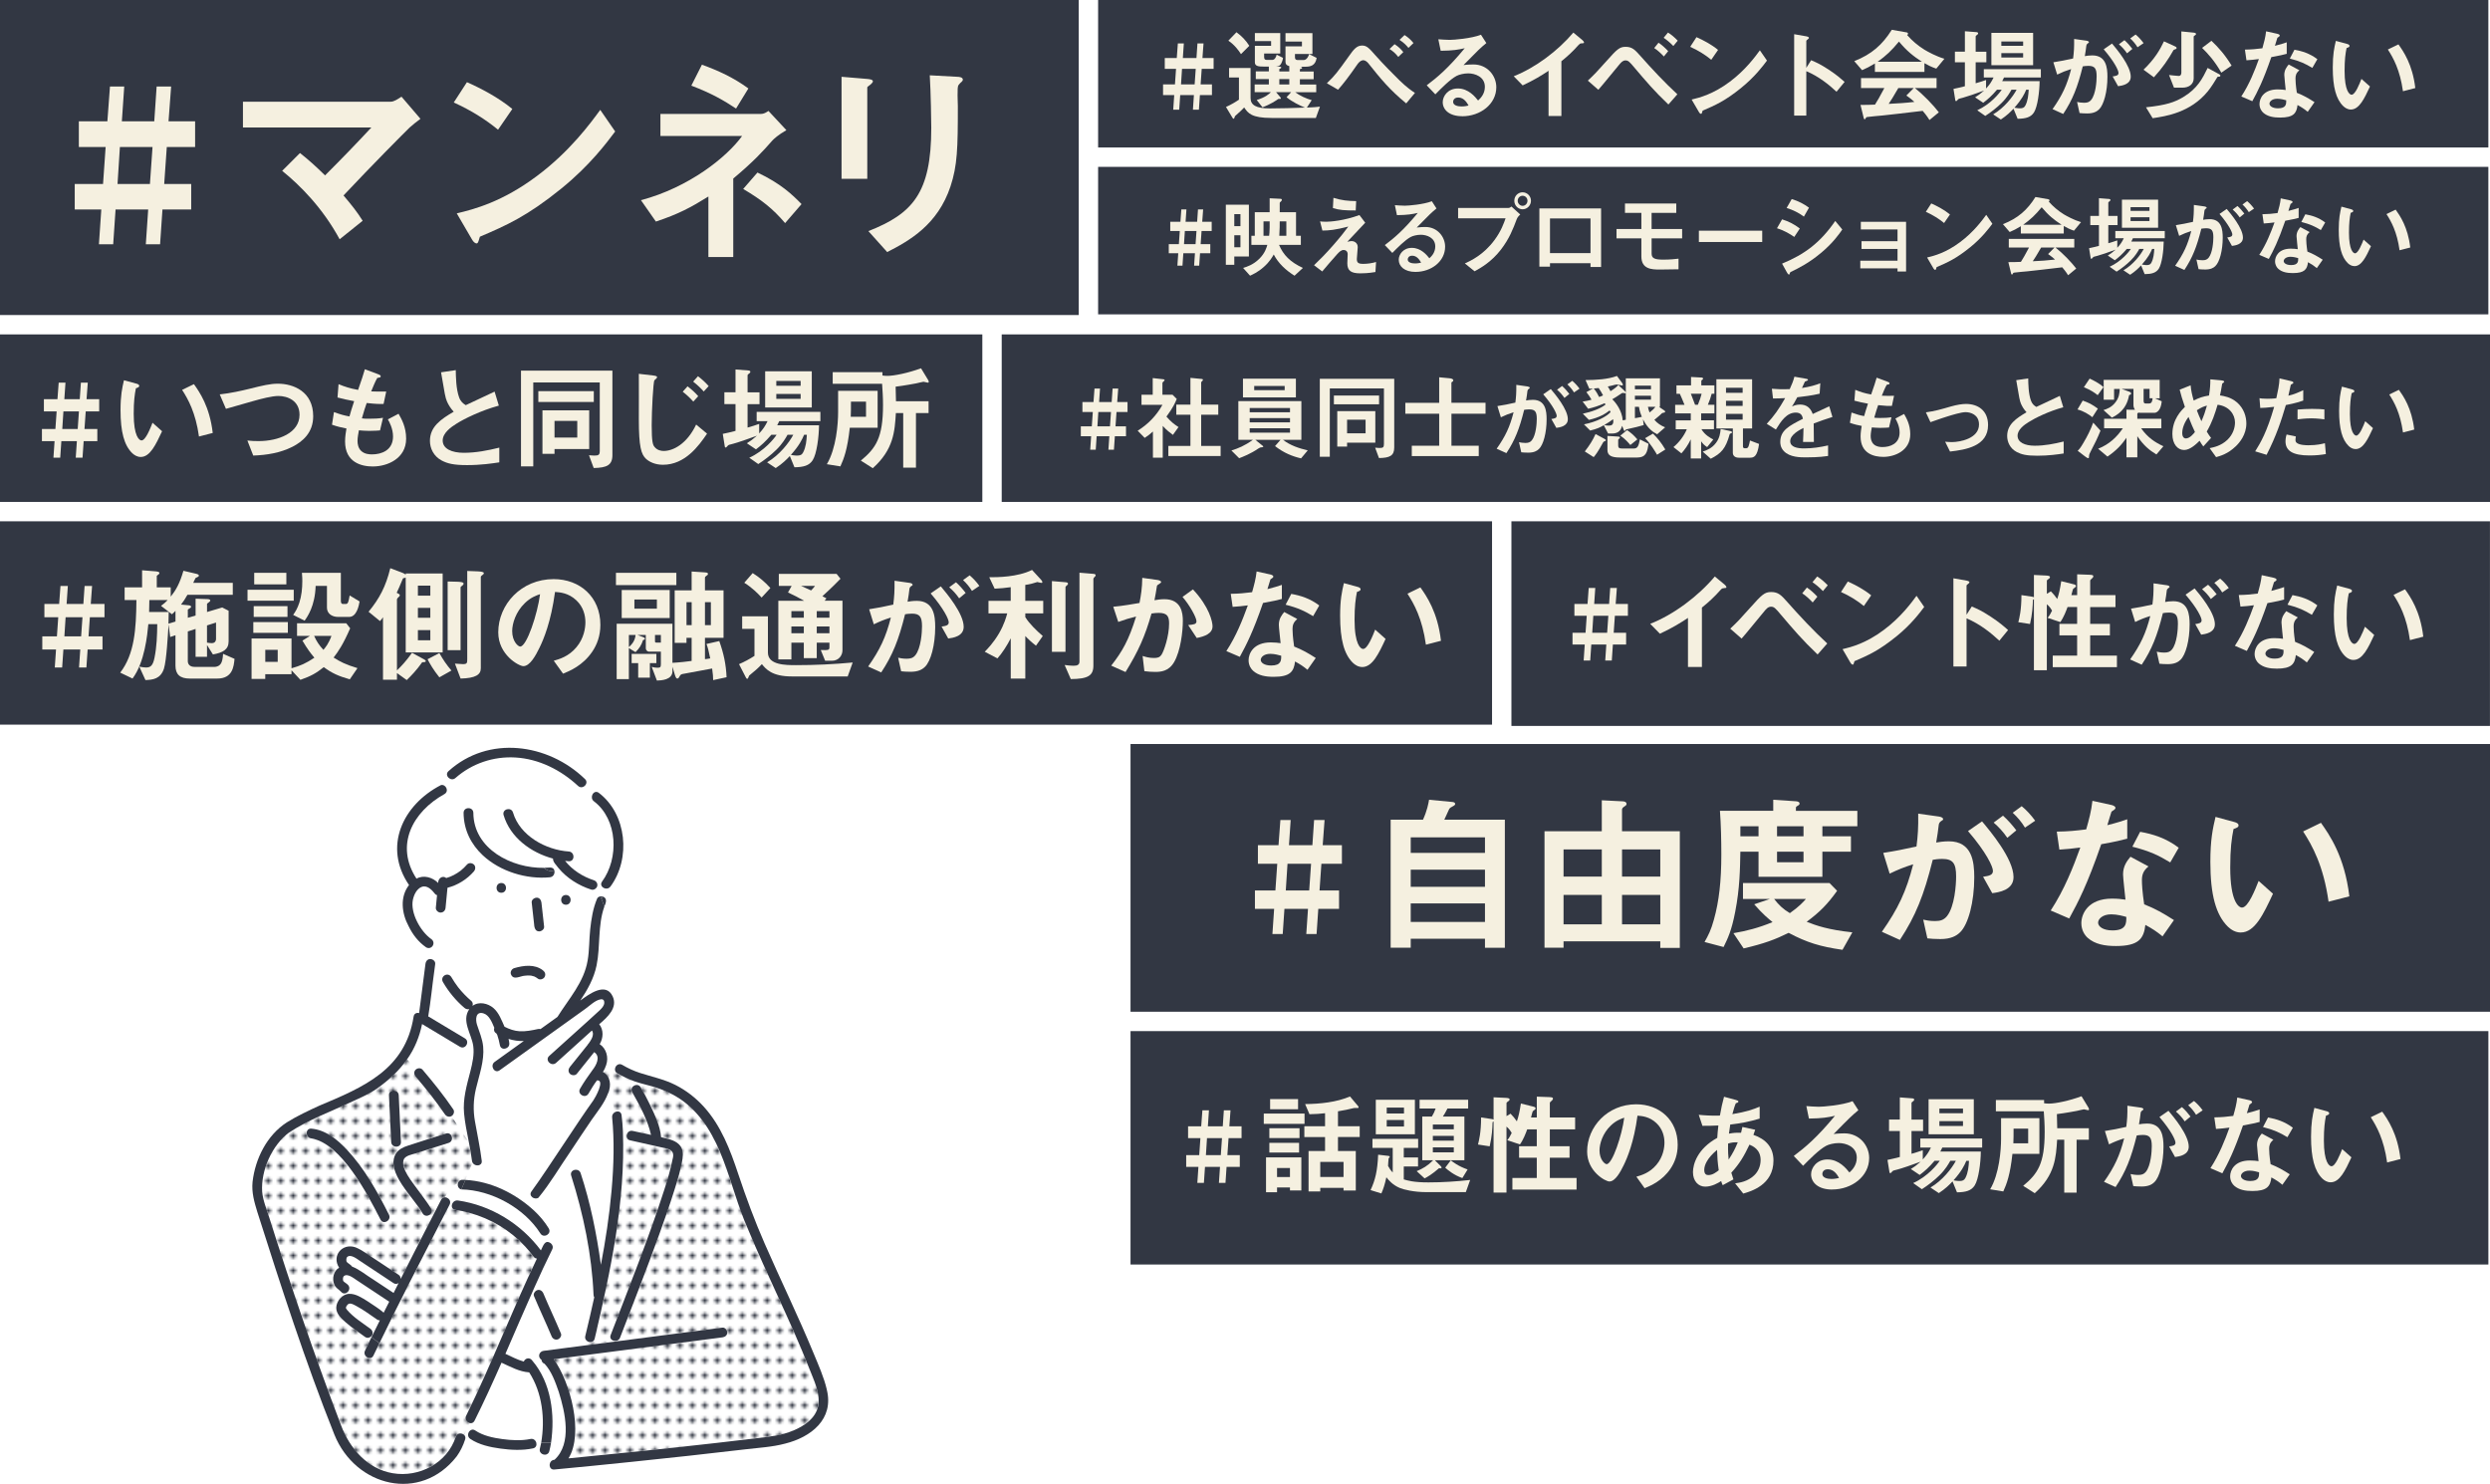
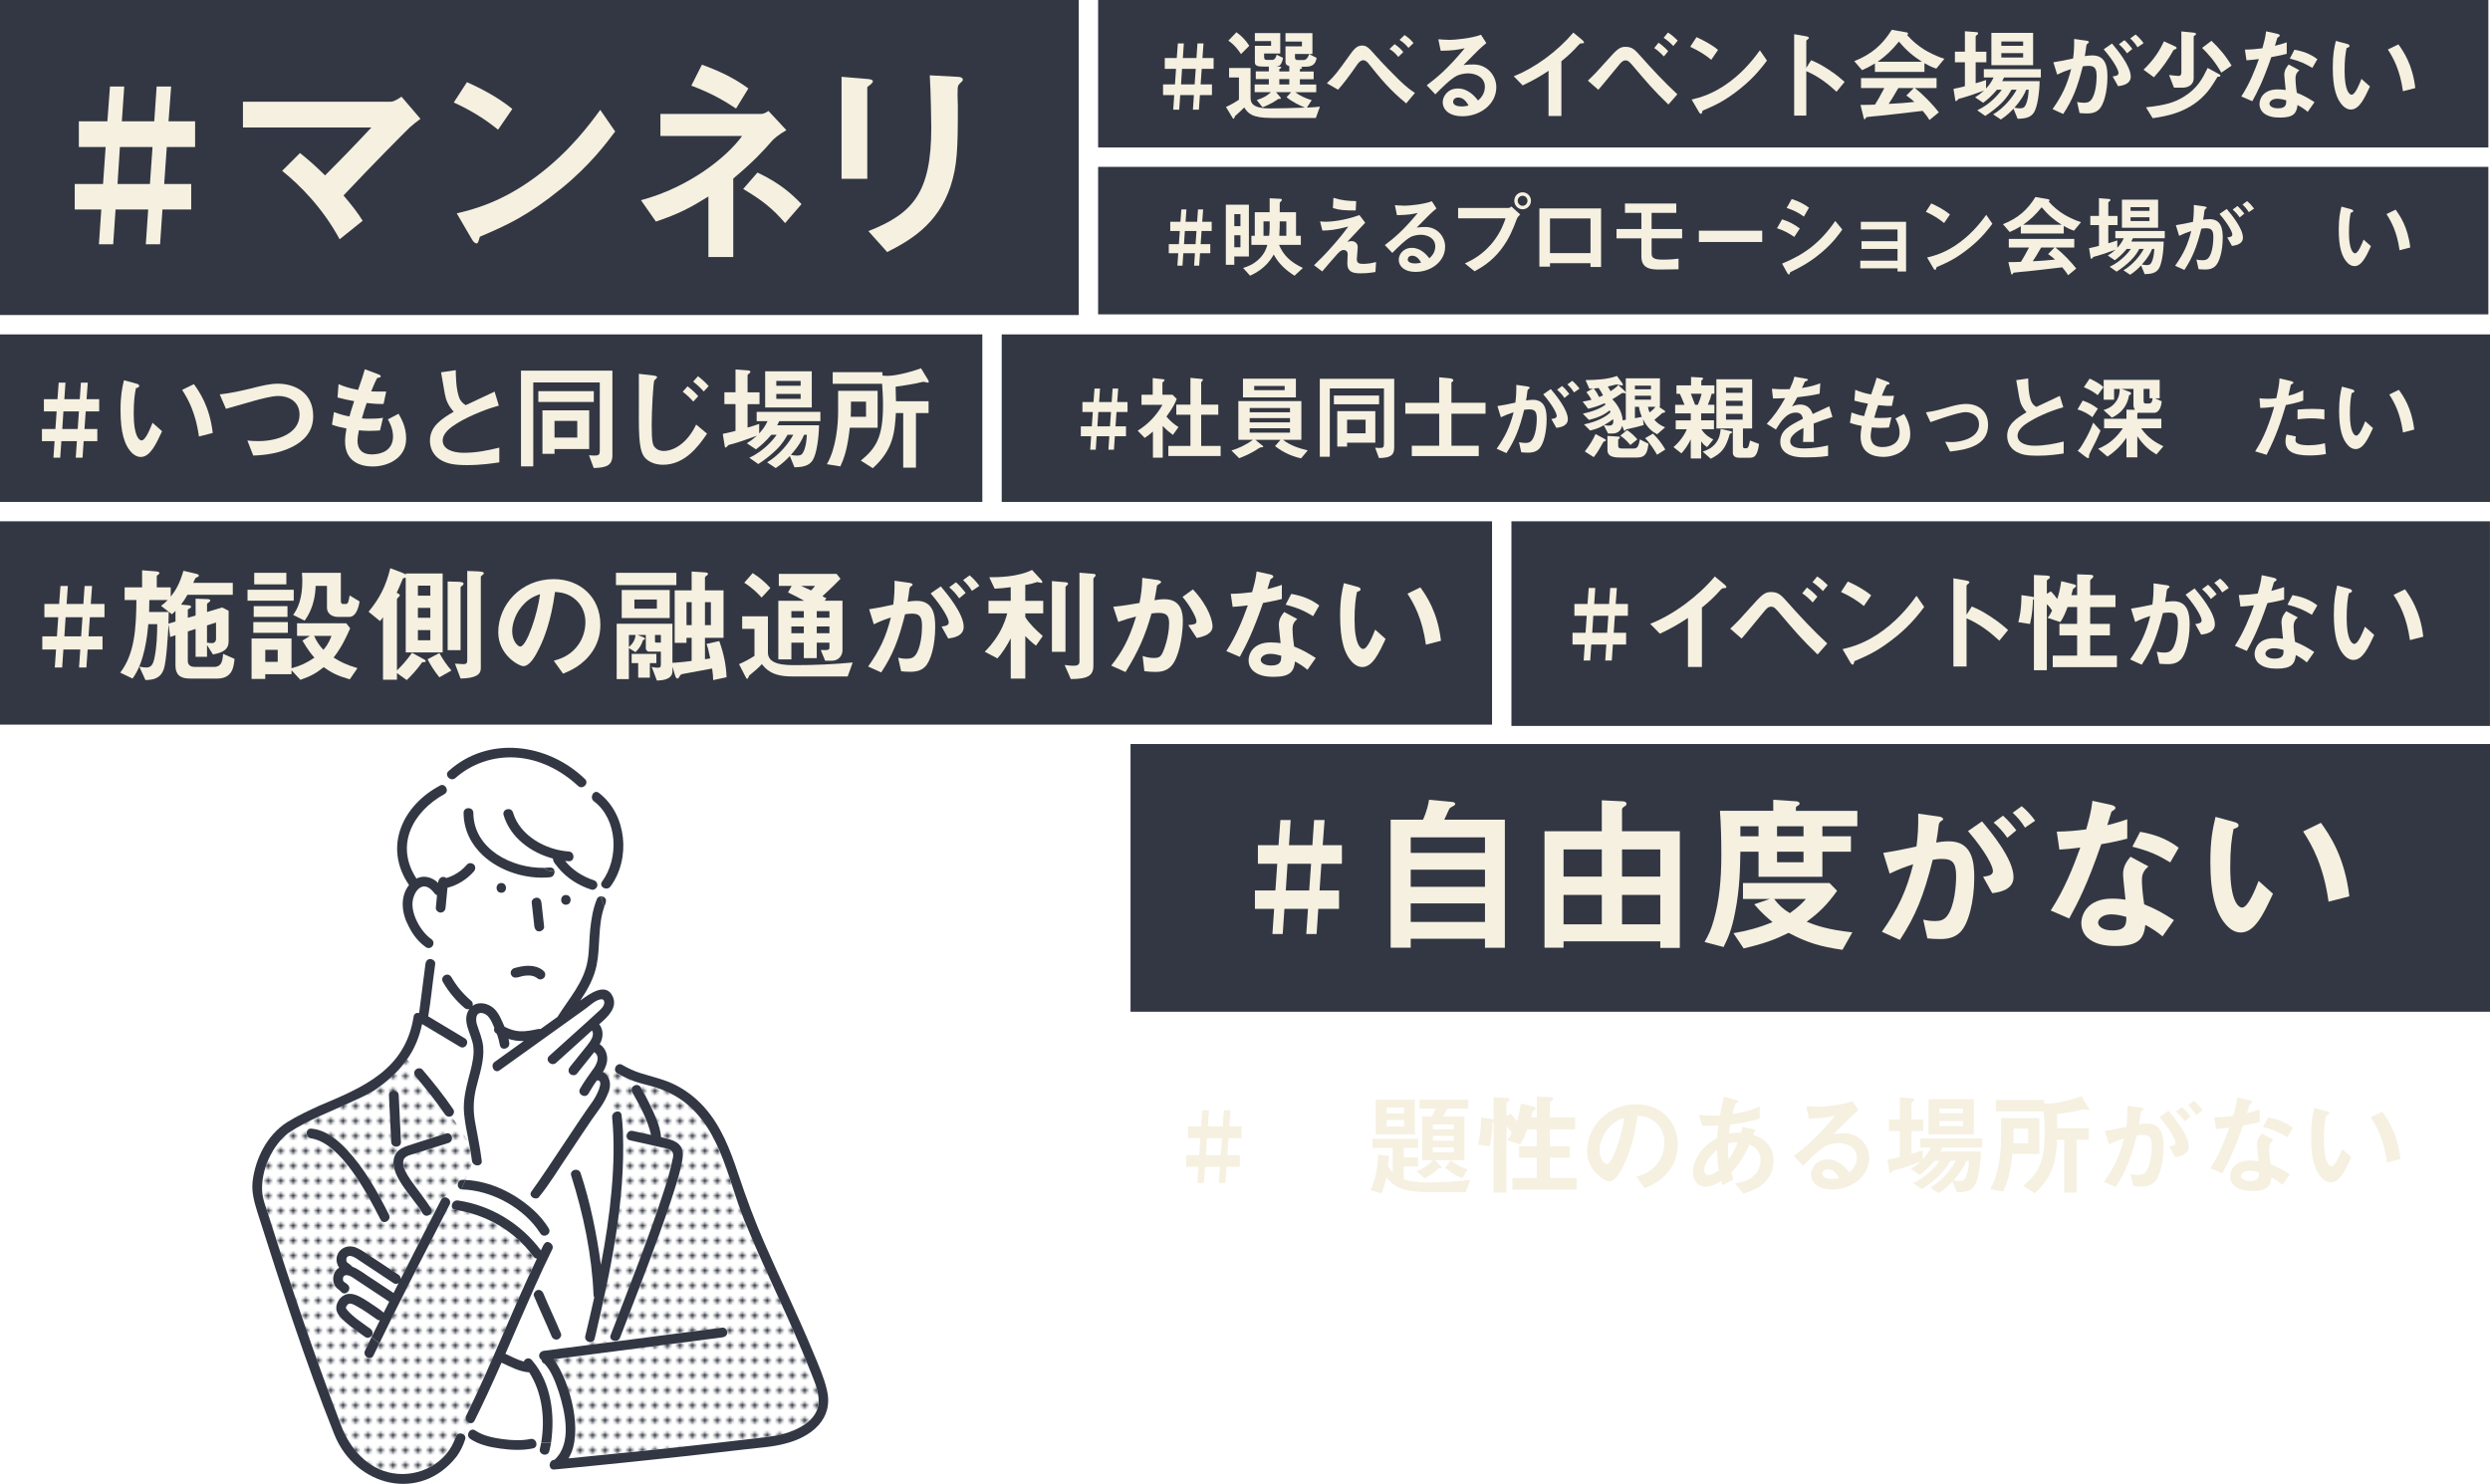
<svg xmlns="http://www.w3.org/2000/svg" id="_レイヤー_2" data-name="レイヤー 2" viewBox="0 0 1027.98 612.62">
  <defs>
    <style>
      .cls-1 {
        fill: none;
      }

      .cls-2 {
        fill: #f5f0e0;
      }

      .cls-3 {
        fill: #fff;
      }

      .cls-4 {
        fill: #323743;
      }

      .cls-5 {
        fill: url(#_新規パターン_3);
      }
    </style>
    <pattern id="_新規パターン_3" data-name="新規パターン 3" x="0" y="0" width="4.98" height="5.18" patternTransform="translate(164.82 144.94) scale(1.03)" patternUnits="userSpaceOnUse" viewBox="0 0 4.98 5.18">
      <g>
        <rect class="cls-1" x="0" width="4.98" height="5.18" />
        <rect class="cls-3" x="0" y="0" width="4.98" height="5.18" />
        <circle class="cls-4" cx="2.49" cy="2.59" r="1.06" />
      </g>
    </pattern>
  </defs>
  <g id="_レイヤー_1-2" data-name="レイヤー 1">
    <g>
      <rect class="cls-4" width="445.35" height="130.06" />
      <rect class="cls-4" y="138.06" width="405.55" height="69.16" />
      <rect class="cls-4" y="215.22" width="615.98" height="83.95" />
      <rect class="cls-4" x="623.98" y="215.22" width="403.98" height="84.48" />
      <rect class="cls-4" x="466.73" y="307.17" width="561.26" height="110.53" />
      <rect class="cls-4" x="453.35" width="573.95" height="60.89" />
      <rect class="cls-4" x="413.55" y="138.06" width="614.43" height="69.16" />
      <rect class="cls-4" x="453.35" y="68.89" width="573.95" height="60.89" />
      <g>
        <path class="cls-2" d="m68.86,60.7l-1.07,15.26h11.15v10.53h-11.87l-.98,14.36h-5.89l.98-14.36h-13.47l-.98,14.36h-5.89l.98-14.36h-10.97v-10.53h11.69l1.07-15.26h-11.06v-10.62h11.78l1.07-14.36h5.89l-.98,14.36h13.38l.98-14.36h5.98l-1.07,14.36h10.97v10.62h-11.69Zm-19.36,0l-.98,15.26h13.38l1.07-15.26h-13.47Z" />
        <path class="cls-2" d="m169.23,52.54c-2.35,2.26-15.73,15.73-27.41,28.16,3.58,4.24,5.46,6.59,7.91,10.45l-9.51,7.63c-7.06-13-16.29-22.23-23.73-28.25l7.35-7.35c3.58,2.83,6.31,5.27,10.36,9.23,7.35-7.35,12.71-12.9,19.12-19.78h-53.02v-10.64h61.03c1.32,0,2.83-1.04,4.43-2.07l7.82,9.14c-1.88,1.41-3.3,2.54-4.33,3.48Z" />
        <path class="cls-2" d="m205.62,53.56c-5.09-4.19-11.15-8.03-18.29-11.24l5.44-8.39c5.89,2.59,13.12,6.42,18.74,11.06l-5.89,8.56Zm26.14,24.27c-14.1,11.42-22.57,15.17-33.64,19.9-.45,1.25-.62,2.77-1.34,2.77-.54,0-1.34-.54-1.96-1.7l-6.25-10.71c7.14-1.69,18.83-4.73,33.1-15.43,13.65-10.17,22.22-21.95,26.14-27.3l6.16,8.92c-3.48,4.64-10.44,14.01-22.22,23.55Z" />
        <path class="cls-2" d="m318.78,58.11c-4.1,4.64-7.58,8.48-16.06,15.61v32.39h-10.26v-24.98c-7.32,4.55-12.31,7.23-21.68,10.35l-6.16-8.83c19.81-5.26,35.42-17.75,41.75-26.5h-33.72v-9.1h41.4c1.34,0,2.23-.62,3.21-1.25l7.4,7.94c-3.3,1.87-5.26,3.66-5.89,4.37Zm-14.9-13.29c-5-3.3-9.99-6.25-18.47-9.46l4.37-8.65c6.69,2.41,13.12,5.35,19.18,9.81l-5.09,8.3Zm20.25,47.29c-5.09-5.98-9.64-9.55-17.31-14.1l5.89-6.78c9.64,4.55,14.36,9.1,18.2,13.03l-6.78,7.85Z" />
        <path class="cls-2" d="m359.48,34.83c-1.34.98-1.43,1.07-1.43,1.34v37.65h-10.62V31.7l10.62.89c.71.09,2.32.18,2.32.98,0,.45-.54.89-.89,1.25Zm37.03-.62c-1.16,1.16-1.16,1.43-1.16,3.93-.09.8.09,4.82.09,5.71,0,17.4-.18,24.45-3.03,33.1-5.26,15.79-16.86,22.39-26.14,27.12l-7.76-8.65c18.29-7.23,25.96-15.7,25.96-42.65,0-2.14-.18-14.54-.62-21.68l11.42.62c.45,0,2.23.09,2.23,1.16,0,.27-.09.62-.98,1.34Z" />
      </g>
      <g>
        <path class="cls-2" d="m496.12,28.43l-.45,6.41h4.68v4.42h-4.98l-.41,6.03h-2.47l.41-6.03h-5.66l-.41,6.03h-2.47l.41-6.03h-4.61v-4.42h4.91l.45-6.41h-4.65v-4.46h4.95l.45-6.03h2.47l-.41,6.03h5.62l.41-6.03h2.51l-.45,6.03h4.61v4.46h-4.91Zm-8.13,0l-.41,6.41h5.62l.45-6.41h-5.66Z" />
        <path class="cls-2" d="m543.23,48.7h-18.25c-8.36,0-9.72-1.99-11.33-4.33l-1.49,1.49c-.34.34-2.16,1.91-2.29,2.08-.08.13-.34,1.1-.51,1.1-.3,0-.51-.38-.59-.51l-2.63-4.37c2.12-.93,4.2-2.21,5.35-3.01v-9.17h-4.07v-3.9h8.87v12.39c0,2.93,2.29,4.29,7.98,4.29,4.84,0,9.63-.17,14.47-.34-2.12-.85-5.3-2.38-7.6-4.29l1.91-2.08h-6.24l1.7,1.99c.08.13.3.38.3.51,0,.3-.13.3-1.06.3-.81.59-3.35,2.29-6.54,3.44l-2.38-3.01c3.61-1.1,5.01-2.42,5.86-3.23h-6.71v-3.18h5.86v-2.21h-5.39v-3.18h5.39v-1.99h-2.04c-2.29,0-3.73-.17-3.73-1.78v-6.79h6.7v-1.95h-6.7v-3.31h10.48v8.44h-6.66v1.36c0,.89.25,1.27,1.06,1.27h2.33c.98,0,1.61-1.23,1.78-2.16l2.63,1.32c-.13,1.15-.64,2.08-.76,2.33-.51.93-.93,1.1-2.12,1.15l1.4.13c.51.04.76.17.76.38,0,.25-.51.47-.81.64v.98h4.12v-2.21c-.25-.08-.64-.17-.98-.42-.34-.25-.59-.68-.59-1.36v-6.37h6.79v-1.99h-6.79v-3.48h11.12v8.61h-7.21v1.36c0,.85.38,1.15,1.23,1.15h2.33c1.4,0,2.12-1.82,2.29-2.46l3.1,1.57c-.51,3.27-2.59,3.65-4.84,3.65h-1.91c.25.04.76.13.76.47s-.64.47-.93.51v.98h5.69v3.18h-5.69v2.21h6.75v3.18h-8.66c1.87,1.44,4.63,2.67,6.79,3.27l-1.99,3.06c2.84-.13,3.65-.17,5.39-.38l-1.7,4.71Zm-30.89-26.35c-.93-1.49-2.72-3.9-5.22-5.56l3.35-3.48c2.16,1.57,3.9,3.39,5.3,5.6l-3.44,3.44Zm19.94,10.31h-4.12v2.21h4.12v-2.21Z" />
        <path class="cls-2" d="m580.54,42.68c-6.83-5.6-10.52-10.14-15.7-16.63-.47-.59-1.32-1.19-1.99-1.19-.21,0-1.27,0-2.46,1.7-3.69,5.3-5.73,7.94-7.98,10.48l-4.62-2.67c3.48-3.35,4.2-4.37,9.21-11.33,1.74-2.46,3.06-4.24,5.3-4.24,1.95,0,2.84.98,5.64,4.16,2.84,3.22,7.51,7.98,9.93,10.31,2.89,2.8,4.96,4.24,6.28,5.09l-3.61,4.33Zm-3.27-19.18c-1.23-1.53-2.12-2.33-3.61-3.27l2.08-1.99c1.65,1.06,2.63,2.04,3.61,3.27l-2.08,1.99Zm4.2-3.73c-.85-1.02-1.74-2.04-3.69-3.31l2.08-1.99c1.78,1.15,2.72,2.12,3.69,3.31l-2.08,1.99Z" />
        <path class="cls-2" d="m603.64,47.98c-5.3,0-8.02-2.67-8.02-5.81,0-2.42,2.08-5.64,6.24-5.64,4.41,0,7.17,3.48,8.36,4.96.93-.85,2.8-2.63,2.8-5.64,0-4.2-4.12-5.56-6.87-5.56-1.83,0-3.82.51-4.84,1.06-2.63,1.4-6.37,5.18-8.74,7.6l-3.56-3.73c4.41-3.31,8.91-7.09,15.7-15.32-2.55.59-4.88,1.02-9.93,1.06l-.98-4.75c1.02.08,3.44.25,4.75.25,1.61,0,8.83-.55,12.86-2.12l2.21,3.44c-2.55,2.12-3.27,2.8-9.42,9.08,1.4-.21,3.48-.25,4.12-.25,5.77,0,9.42,4.71,9.42,9.38,0,7.04-6.62,12.01-14.09,12.01Zm-1.61-7.72c-1.74,0-2.12,1.23-2.12,1.78,0,1.49,1.95,1.91,3.48,1.91,1.36,0,2.29-.25,2.89-.38-.55-.98-1.82-3.31-4.24-3.31Z" />
        <path class="cls-2" d="m652.93,17.9c-.64.04-.72.13-1.32.76-2.12,2.42-4.5,4.63-7,6.62v22.62h-5.3v-18.67c-2.88,1.91-5.73,3.69-10.69,6.03l-3.69-3.78c8.87-3.48,18.2-10.44,24.61-18.03l3.69,3.06c.17.13.72.68.72,1.02,0,.3-.17.34-1.02.38Z" />
        <path class="cls-2" d="m688.79,43.14c-5.94-5.64-9.21-9.55-14-15.19-2.04-2.42-2.55-3.01-3.73-3.01-1.1,0-1.83.85-2.63,1.82-1.23,1.44-7.13,8.74-8.57,10.31l-4.33-3.78c3.05-2.89,3.52-3.44,7.68-8.06,4.37-4.92,5.43-5.9,7.89-5.9,2.76,0,3.86,1.23,6.07,3.69,4.88,5.52,9.93,10.91,15.32,15.91l-3.69,4.2Zm-1.87-19.82c-1.1-1.19-2.63-2.63-3.99-3.48l1.78-2.21c1.32.85,2.8,2.21,3.99,3.48l-1.78,2.21Zm3.9-4.33c-1.4-1.48-2.93-2.67-3.99-3.39l1.78-2.16c1.36.81,2.72,1.99,4.03,3.35l-1.82,2.21Z" />
        <path class="cls-2" d="m706.49,24.68c-2.42-1.99-5.3-3.82-8.7-5.35l2.59-3.99c2.8,1.23,6.24,3.06,8.91,5.26l-2.8,4.07Zm12.43,11.54c-6.7,5.43-10.74,7.21-16,9.46-.21.59-.3,1.32-.64,1.32-.25,0-.64-.25-.93-.81l-2.97-5.09c3.39-.81,8.95-2.25,15.74-7.34,6.49-4.84,10.57-10.44,12.43-12.99l2.93,4.24c-1.65,2.21-4.96,6.66-10.57,11.2Z" />
        <path class="cls-2" d="m758.2,37.88c-3.14-2.93-7.38-6.37-12.48-8.49v18.33h-5.01V14.12l5.09.89c.13.04,1.02.17,1.02.68,0,.25-1.1.93-1.1,1.15v11.16l1.99-3.14c2.16.93,3.56,1.49,7.21,3.86,3.35,2.21,4.92,3.61,6.62,5.09l-3.35,4.07Z" />
        <path class="cls-2" d="m799.37,28.33c-2.16-.72-3.61-1.53-4.88-2.25v3.61h-20.45v-3.48c-2.16,1.32-3.44,1.95-5.3,2.76l-3.22-3.73c7.21-2.84,11.63-6.79,15.49-12.94l6.07,1.06c.34.04.64.25.64.55,0,.25-.17.47-.38.55,2.08,2.38,4.5,4.41,7.17,6.07,1.49.89,4.88,2.76,8.23,3.73l-3.35,4.07Zm-2.8,21.22c-.42-.64-.93-1.57-2.8-3.78-5.81.72-15.36,1.78-16.59,1.91-.89.08-5.39.47-6.41.64-.21.04-.34.13-.42.3-.25.51-.38.64-.51.64s-.34-.17-.38-.38l-1.36-5.56c2.67,0,3.86-.04,5.98-.13,1.06-1.7,1.95-3.18,3.86-6.83h-9.63v-4.12h31.19v4.12h-8.95c3.65,2.89,7.38,6.79,9.89,10.01l-3.86,3.18Zm-12.6-32.38c-3.06,3.73-5.3,5.81-8.78,8.32h18.25c-3.61-2.38-6.11-4.33-9.46-8.32Zm3.05,22.28l3.06-3.1h-6.37c-1.99,3.52-3.22,5.39-3.99,6.53,3.57-.17,7.09-.38,10.61-.81-.59-.55-1.61-1.48-3.31-2.63Z" />
        <path class="cls-2" d="m827.35,31.98c-.21.51-.51,1.1-.76,1.53h15.45c-.04,4.33-.85,10.57-2.33,12.9-1.27,1.99-3.35,2.59-6.75,2.63l-1.7-4.16c-1.23,1.32-2.72,2.8-5.22,4.46l-3.18-2.12c4.63-2.72,8.15-7.3,9.68-10.18h-2.12c-.59,1.06-1.87,3.35-4.16,5.56-2.04,1.99-4.29,3.73-6.66,5.26l-3.31-2.33c5.6-2.55,9.25-7.17,10.1-8.49h-1.95c-2.16,2.55-3.86,4.03-5.69,5.39l-3.35-2.25c1.19-.72,2.08-1.36,3.73-2.8-2.89,1.1-7.55,2.67-8.78,2.97-1.57.38-1.74.42-2,.72-.47.51-.59.68-.81.68-.08,0-.25-.08-.3-.3l-.76-4.75c1.36-.25,3.23-.72,4.71-1.1v-9.89h-4.12v-4.37h4.12v-8.44l4.92.38c.25.04.55.17.55.47s-.21.47-.47.68c-.21.13-.55.34-.55.64v6.28h4.41v4.37h-4.41v8.66c1.49-.42,2.89-.85,4.29-1.36v3.52c1.49-1.61,2.25-2.76,3.1-4.54h-4.03v-3.44h23.55v3.44h-15.19Zm-5.22-5.05v-13.37h17.23v13.37h-17.23Zm13.11-9.8h-9v1.78h9v-1.78Zm0,4.8h-9v1.82h9v-1.82Zm1.27,15.11c-.76,1.78-1.74,3.9-4.88,7.43,1.23.25,2.12.25,2.29.25,1.1,0,1.78-.25,2.25-1.19,1.02-1.99,1.23-4.24,1.36-6.49h-1.02Z" />
        <path class="cls-2" d="m866.55,45.18c-.89.89-2.29,1.66-4.84,1.66-1.27,0-2.42-.08-3.18-.17l-1.02-4.58c.76.17,1.66.34,2.89.34,1.32,0,2.16-.25,2.93-1.19,1.91-2.38,2.25-7.72,2.25-9.76,0-3.27-.81-4.29-3.44-4.29-.93,0-1.78.13-2.29.21-2.16,8.7-4.2,13.79-8.06,19.65l-4.41-1.99c3.99-5.69,5.98-9.89,7.68-16.55-2.29.72-3.65,1.27-5.77,2.29l-1.57-5.09c3.22-.51,4.67-.81,8.15-1.57.34-2.72.47-4.5.42-8.06l5.09.72c.55.08,1.02.3,1.02.64,0,.17-.04.21-.47.47q-.51.34-.59.89c-.21,1.7-.3,2.46-.64,4.37.68-.13,1.87-.3,3.1-.3,5.73,0,6.24,5.05,6.24,8.83,0,6.11-1.49,11.58-3.48,13.49Zm7.89-9.59l-2.25-4.03c1.53-.21,2.42-.42,2.42-1.44s-1.61-4.54-6.11-9.76l3.44-2.38c1.95,2.33,7.72,9.17,7.72,13.66,0,3.23-3.65,3.73-5.22,3.95Zm3.69-13.58c-1.06-1.53-2.04-2.59-3.35-3.73l2.29-1.7c1.19,1.06,2.33,2.38,3.27,3.61l-2.21,1.82Zm4.33-2.5c-.85-1.4-1.87-2.59-3.01-3.65l2.21-1.61c1.15.93,2.25,2.12,3.31,3.56l-2.5,1.7Z" />
        <path class="cls-2" d="m898.39,20.19c-.13.08-.98.34-1.06.47-2.12,3.82-4.58,7.38-8.1,11.25l-4.29-3.14c4.62-4.41,6.87-8.36,8.44-11.71l4.63,2.12s.59.25.59.59c0,.13-.04.3-.21.42Zm17.48,11.46c-.13,0-.34.04-.42.13-.98,1.61-2.46,4.07-3.95,5.9-7.21,8.83-17.36,10.31-22.79,11.12l-2.76-4.5c8.36-.89,11.8-2.08,15.36-4.2,5.94-3.56,7.98-7.72,10.1-12.05l4.84,2.63c.3.17.42.38.42.51,0,.47-.38.47-.81.47Zm-9.8-16.97c-.13.04-.42.25-.42.38v17.27c0,2.5-2.04,3.86-4.62,3.86h-3.52l-2.04-5.22c.59.04,3.23.38,3.99.38.93,0,1.1-.85,1.1-1.4V12.97l5.13.51c.72.08.93.3.93.59,0,.25-.34.42-.55.59Zm10.99,15.32c-2.8-4.92-5.56-7.89-7.94-10.23l3.86-2.93c3.06,2.89,5.69,5.94,8.32,10.23l-4.24,2.93Z" />
        <path class="cls-2" d="m937.7,23.58c-3.44,9.93-5.64,14.17-7.85,18.2l-4.54-1.95c3.39-5.18,5.52-10.65,7.26-15.45-1.95.25-3.14.38-5.13.51l-.64-4.41c2.8-.04,4.58-.21,7.21-.55.72-2.55,1.23-4.41,1.53-7l4.62,1.02c.21.04,1.02.25,1.02.72,0,.42-.72.68-.98.93-.04.04-.85,2.76-1.02,3.31,2.5-.64,3.78-1.06,4.88-1.44v4.75c-1.44.38-2.76.72-6.37,1.36Zm15.02,22.58c-1.44-1.19-2.55-1.91-4.2-2.8-.38,3.4-1.65,5.18-7.21,5.18-2.72,0-5.13-.42-6.92-1.99-.68-.59-1.57-1.82-1.57-3.61,0-2.29,1.65-6.03,7.51-6.03,1.4,0,2.46.13,3.31.25-.08-.98-.59-5.3-.59-6.2,0-2.04.98-3.31,1.83-4.33l4.41,2.38c-1.36,1.1-1.61,2.16-1.61,3.4,0,.89.08,2.76.55,5.9,2.8,1.1,4.63,2.16,7.3,3.86l-2.8,3.99Zm-12.56-5.39c-2.21,0-3.22,1.19-3.22,2.04,0,.93,1.19,1.91,3.52,1.91,3.44,0,3.4-1.78,3.4-3.31-.76-.21-2.25-.64-3.69-.64Zm14.47-12.73c-2.8-1.7-5.09-2.8-9.29-3.86l1.91-3.65c3.14.55,6.32,1.53,9.46,3.9l-2.08,3.61Z" />
        <path class="cls-2" d="m970.54,45.22c-1.36,0-2.42-.72-3.14-1.4-2.97-2.89-4.33-7.85-4.33-15.91,0-5.43.59-8.19,1.27-11.03l4.67,1.27c.3.08.98.3.98.81,0,.47-.51.64-1.23.89-.47,2.33-.81,4.8-.81,9.46,0,8.27,2.04,9.8,2.89,9.8,1.53,0,3.27-4.5,4.07-6.54l3.52,3.14c-2.33,5.01-4.46,9.51-7.89,9.51Zm21.51-7.55c-1.23-8.83-4.03-13.83-6.24-17.23l4.37-2.12c2.04,2.89,5.81,8.23,6.96,18.03l-5.09,1.32Z" />
      </g>
      <g>
        <path class="cls-2" d="m496.06,95.36l-.38,5.44h3.98v3.75h-4.23l-.35,5.12h-2.1l.35-5.12h-4.8l-.35,5.12h-2.1l.35-5.12h-3.91v-3.75h4.17l.38-5.44h-3.94v-3.79h4.2l.38-5.12h2.1l-.35,5.12h4.77l.35-5.12h2.13l-.38,5.12h3.91v3.79h-4.17Zm-6.9,0l-.35,5.44h4.77l.38-5.44h-4.8Z" />
        <path class="cls-2" d="m509.57,105.87v3.46h-3.49v-24.82h9.52v21.37h-6.03Zm2.54-17.47h-2.54v4.96h2.54v-4.96Zm0,8.72h-2.54v4.96h2.54v-4.96Zm22.32,16.7c-3.53-2.21-6.66-5.07-8.57-8.75-.55.96-1.69,3.02-4.12,5.15-2.43,2.17-4.71,3.16-5.66,3.6l-2.87-3.2c1.65-.51,4.16-1.29,6.73-3.82,2.35-2.35,2.94-4.56,3.27-5.7h-6.58v-3.75h1.4v-9.75h6.14v-5.74l4.49.22c.29,0,.55.15.55.44,0,.26-.18.44-.26.52-.51.48-.62.55-.62.85v3.71h6.73v9.75h1.99v3.75h-9.01c1.8,4.19,4.56,7.06,9.86,9.52l-3.46,3.2Zm-10.26-22.43h-2.54v5.96h2.32c.07-.66.22-1.65.22-3.35v-2.61Zm6.88,0h-2.72c0,.81,0,3.71-.18,5.96h2.91v-5.96Z" />
        <path class="cls-2" d="m567.85,112.3c-2.98.52-5.29.55-6.25.55-3.75,0-5.37-1.03-5.37-4.16,0-.59.15-3.2.15-3.75,0-1.14-.77-1.73-1.65-1.73-1.07,0-1.8.77-2.76,1.8-1.95,2.17-4.49,5.15-6.1,7.06l-3.38-2.57c2.72-2.61,4.71-4.6,8.16-8.53,2.98-3.42,4.34-5.22,5.99-7.43-5.44,1.4-7.83,1.62-10.7,1.65l-.96-3.79c.44.07,1.29.15,2.61.15,1.43,0,7.28-.4,13.64-2.76l2.39,3.16c-3.27,3.49-3.68,3.94-7.39,7.87.88-.18,1.4-.29,1.84-.29.74,0,2.46.55,2.46,2.5,0,.77-.37,4.19-.37,4.89,0,1.47.52,2.02,2.61,2.02,1.8,0,3.6-.26,5.33-.77l-.26,4.12Zm-8.16-25.41c-4.6,0-6.77-.15-9.41-.99l.22-4.23c3.53,1.1,5.96,1.29,9.38,1.36l-.18,3.86Z" />
        <path class="cls-2" d="m584.41,112.26c-4.6,0-6.95-2.32-6.95-5.04,0-2.1,1.8-4.89,5.41-4.89,3.82,0,6.21,3.02,7.24,4.3.81-.74,2.43-2.28,2.43-4.89,0-3.64-3.57-4.82-5.96-4.82-1.58,0-3.31.44-4.19.92-2.28,1.21-5.52,4.49-7.58,6.58l-3.09-3.24c3.82-2.87,7.72-6.14,13.61-13.28-2.21.51-4.23.88-8.61.92l-.85-4.12c.88.07,2.98.22,4.12.22,1.4,0,7.65-.48,11.14-1.84l1.91,2.98c-2.21,1.84-2.83,2.43-8.16,7.87,1.21-.18,3.02-.22,3.57-.22,5,0,8.16,4.08,8.16,8.13,0,6.1-5.74,10.41-12.21,10.41Zm-1.4-6.69c-1.51,0-1.84,1.07-1.84,1.54,0,1.29,1.69,1.65,3.02,1.65,1.18,0,1.99-.22,2.5-.33-.48-.85-1.58-2.87-3.68-2.87Z" />
        <path class="cls-2" d="m626.13,90.6c-1.4,3.71-2.98,7.91-6.47,12.43-3.93,5.11-8.35,7.58-10.89,8.97l-4.01-3.24c2.5-1.14,7.72-3.57,12.21-9.63,2.79-3.75,3.93-7.1,4.6-9.01h-19.6v-4.27h20.81c.44,0,.85-.29,1.21-.59l3.64,3.31c-.59.51-1.14,1.07-1.51,2.02Zm2.46-4.19c-1.88,0-3.42-1.58-3.42-3.53s1.51-3.49,3.42-3.49,3.46,1.58,3.46,3.49-1.54,3.53-3.46,3.53Zm0-5.59c-1.07,0-2.02.88-2.02,2.06s.99,2.1,2.02,2.1,2.02-.85,2.02-2.1c0-1.18-.92-2.06-2.02-2.06Z" />
        <path class="cls-2" d="m656.63,110.24v-1.58h-16.73v1.43h-4.38v-24.05h25.48v24.2h-4.38Zm0-20.04h-16.73v14.31h16.73v-14.31Z" />
        <path class="cls-2" d="m681.86,98.4v6.33c0,1.95,1.36,2.46,4.78,2.46,2.83,0,4.85-.22,6.33-.4v4.38c-.96.04-5.59.11-7.69.11-3.49,0-7.65-.18-7.65-5.44v-7.43h-10.26v-3.86h10.26v-6.66h-6.77v-3.86h21.18v3.86h-10.19v6.66h12.61v3.86h-12.61Z" />
-         <path class="cls-2" d="m701.37,99.91v-4.67h26.15v4.67h-26.15Z" />
+         <path class="cls-2" d="m701.37,99.91v-4.67h26.15v4.67h-26.15" />
        <path class="cls-2" d="m740.75,97.81c-1.73-1.18-4.01-2.61-7.13-3.57l2.1-3.68c2.76.85,5.11,2.06,7.32,3.79l-2.28,3.46Zm11.11,6.55c-5.04,4.23-9.27,6.32-12.61,7.94-.15.07-.22.18-.29.4-.15.51-.22.66-.37.66-.37,0-.77-.7-.92-.99l-1.95-3.53c9.27-3.82,15.78-8.64,21.95-17.61l2.91,3.53c-1.4,2.02-3.86,5.52-8.71,9.6Zm-7.13-14.93c-2.17-1.62-4.52-2.76-7.13-3.57l2.1-3.68c2.79.85,5.11,2.06,7.13,3.57l-2.1,3.68Z" />
        <path class="cls-2" d="m783.38,112.08v-1.29h-15.37v-3.16h15.37v-4.85h-14.86v-3.2h14.86v-4.85h-15.15v-3.16h18.68v20.52h-3.53Z" />
        <path class="cls-2" d="m802.61,92.08c-2.1-1.73-4.6-3.31-7.54-4.63l2.24-3.46c2.43,1.07,5.41,2.65,7.72,4.56l-2.43,3.53Zm10.77,10c-5.81,4.71-9.3,6.25-13.86,8.2-.18.51-.26,1.14-.55,1.14-.22,0-.55-.22-.81-.7l-2.57-4.41c2.94-.7,7.76-1.95,13.64-6.36,5.63-4.19,9.16-9.05,10.77-11.25l2.54,3.68c-1.43,1.91-4.3,5.77-9.16,9.71Z" />
        <path class="cls-2" d="m856.24,95.24c-1.88-.62-3.13-1.32-4.23-1.95v3.13h-17.72v-3.02c-1.88,1.14-2.98,1.69-4.6,2.39l-2.79-3.24c6.25-2.46,10.08-5.88,13.42-11.22l5.26.92c.29.04.55.22.55.48,0,.22-.15.4-.33.48,1.8,2.06,3.9,3.82,6.21,5.26,1.29.77,4.23,2.39,7.13,3.24l-2.91,3.53Zm-2.43,18.39c-.37-.55-.81-1.36-2.43-3.27-5.04.62-13.31,1.54-14.38,1.65-.77.07-4.67.4-5.55.55-.18.04-.29.11-.37.26-.22.44-.33.55-.44.55s-.29-.15-.33-.33l-1.18-4.82c2.32,0,3.35-.04,5.19-.11.92-1.47,1.69-2.76,3.35-5.92h-8.35v-3.57h27.03v3.57h-7.76c3.16,2.5,6.4,5.88,8.57,8.68l-3.35,2.76Zm-10.92-28.06c-2.65,3.24-4.6,5.04-7.61,7.21h15.81c-3.13-2.06-5.3-3.75-8.2-7.21Zm2.65,19.31l2.65-2.68h-5.52c-1.73,3.05-2.79,4.67-3.46,5.66,3.09-.15,6.14-.33,9.19-.7-.51-.48-1.4-1.29-2.87-2.28Z" />
        <path class="cls-2" d="m880.55,98.4c-.18.44-.44.96-.66,1.32h13.39c-.04,3.75-.74,9.16-2.02,11.18-1.1,1.73-2.91,2.24-5.85,2.28l-1.47-3.6c-1.07,1.14-2.35,2.43-4.52,3.86l-2.76-1.84c4.01-2.35,7.06-6.32,8.38-8.83h-1.84c-.51.92-1.62,2.91-3.6,4.82-1.77,1.73-3.71,3.24-5.77,4.56l-2.87-2.02c4.85-2.21,8.02-6.21,8.75-7.35h-1.69c-1.88,2.21-3.35,3.49-4.93,4.67l-2.91-1.95c1.03-.62,1.8-1.18,3.24-2.43-2.5.96-6.55,2.32-7.61,2.57-1.36.33-1.51.37-1.73.62-.4.44-.51.59-.7.59-.07,0-.22-.07-.26-.26l-.66-4.12c1.18-.22,2.79-.62,4.08-.96v-8.57h-3.57v-3.79h3.57v-7.32l4.27.33c.22.04.48.15.48.4s-.18.4-.41.59c-.18.11-.48.29-.48.55v5.44h3.82v3.79h-3.82v7.5c1.29-.37,2.5-.74,3.71-1.18v3.05c1.29-1.4,1.95-2.39,2.68-3.94h-3.49v-2.98h20.41v2.98h-13.17Zm-4.52-4.38v-11.58h14.93v11.58h-14.93Zm11.36-8.49h-7.8v1.54h7.8v-1.54Zm0,4.16h-7.8v1.58h7.8v-1.58Zm1.1,13.09c-.66,1.54-1.51,3.38-4.23,6.44,1.07.22,1.84.22,1.99.22.96,0,1.54-.22,1.95-1.03.88-1.73,1.07-3.68,1.18-5.63h-.88Z" />
        <path class="cls-2" d="m914.61,109.84c-.77.77-1.99,1.43-4.19,1.43-1.1,0-2.1-.07-2.76-.15l-.88-3.97c.66.15,1.43.29,2.5.29,1.14,0,1.88-.22,2.54-1.03,1.66-2.06,1.95-6.69,1.95-8.46,0-2.83-.7-3.71-2.98-3.71-.81,0-1.54.11-1.99.18-1.88,7.54-3.64,11.95-6.99,17.03l-3.82-1.73c3.46-4.93,5.18-8.57,6.66-14.34-1.99.63-3.16,1.1-5,1.99l-1.36-4.41c2.79-.44,4.04-.7,7.06-1.36.29-2.35.4-3.9.37-6.99l4.41.62c.48.07.88.26.88.55,0,.15-.04.18-.4.4q-.44.29-.51.77c-.18,1.47-.26,2.13-.55,3.79.59-.11,1.62-.26,2.68-.26,4.96,0,5.41,4.38,5.41,7.65,0,5.3-1.29,10.04-3.02,11.69Zm6.84-8.31l-1.95-3.49c1.32-.18,2.1-.37,2.1-1.25s-1.4-3.93-5.29-8.46l2.98-2.06c1.69,2.02,6.69,7.94,6.69,11.84,0,2.79-3.16,3.24-4.52,3.42Zm3.2-11.77c-.92-1.32-1.77-2.24-2.91-3.24l1.99-1.47c1.03.92,2.02,2.06,2.83,3.13l-1.91,1.58Zm3.75-2.17c-.74-1.21-1.62-2.24-2.61-3.16l1.91-1.4c.99.81,1.95,1.84,2.87,3.09l-2.17,1.47Z" />
-         <path class="cls-2" d="m943.46,91.12c-2.98,8.6-4.89,12.28-6.8,15.78l-3.93-1.69c2.94-4.49,4.78-9.23,6.29-13.39-1.69.22-2.72.33-4.45.44l-.55-3.82c2.43-.04,3.97-.18,6.25-.48.62-2.21,1.07-3.82,1.32-6.07l4.01.88c.18.04.88.22.88.63,0,.37-.63.59-.85.81-.04.04-.74,2.39-.88,2.87,2.17-.55,3.27-.92,4.23-1.25v4.12c-1.25.33-2.39.63-5.52,1.18Zm13.02,19.56c-1.25-1.03-2.21-1.65-3.64-2.43-.33,2.94-1.43,4.49-6.25,4.49-2.35,0-4.45-.37-5.99-1.73-.59-.51-1.36-1.58-1.36-3.13,0-1.99,1.43-5.22,6.51-5.22,1.21,0,2.13.11,2.87.22-.07-.85-.51-4.6-.51-5.37,0-1.77.85-2.87,1.58-3.75l3.82,2.06c-1.18.96-1.4,1.88-1.4,2.94,0,.77.07,2.39.48,5.11,2.43.96,4.01,1.88,6.33,3.35l-2.43,3.46Zm-10.88-4.67c-1.91,0-2.79,1.03-2.79,1.77,0,.81,1.03,1.65,3.05,1.65,2.98,0,2.94-1.54,2.94-2.87-.66-.18-1.95-.55-3.2-.55Zm12.54-11.03c-2.43-1.47-4.41-2.43-8.05-3.35l1.65-3.16c2.72.48,5.48,1.32,8.2,3.38l-1.8,3.13Z" />
        <path class="cls-2" d="m972.01,109.87c-1.18,0-2.1-.63-2.72-1.21-2.57-2.5-3.75-6.8-3.75-13.79,0-4.71.52-7.1,1.1-9.56l4.04,1.1c.26.07.85.26.85.7,0,.4-.44.55-1.07.77-.4,2.02-.7,4.16-.7,8.2,0,7.17,1.76,8.5,2.5,8.5,1.32,0,2.83-3.9,3.53-5.66l3.05,2.72c-2.02,4.34-3.86,8.24-6.84,8.24Zm18.64-6.55c-1.07-7.65-3.49-11.99-5.41-14.93l3.79-1.84c1.76,2.5,5.04,7.13,6.03,15.63l-4.41,1.14Z" />
      </g>
      <g>
        <path class="cls-2" d="m35.39,169.86l-.51,7.26h5.3v5.01h-5.64l-.47,6.83h-2.8l.47-6.83h-6.41l-.47,6.83h-2.8l.47-6.83h-5.22v-5.01h5.56l.51-7.26h-5.26v-5.05h5.6l.51-6.83h2.8l-.47,6.83h6.37l.47-6.83h2.84l-.51,6.83h5.22v5.05h-5.56Zm-9.21,0l-.47,7.26h6.37l.51-7.26h-6.41Z" />
        <path class="cls-2" d="m58.11,188.66c-1.52,0-2.7-.81-3.51-1.56-3.32-3.22-4.84-8.77-4.84-17.78,0-6.07.66-9.15,1.42-12.33l5.21,1.42c.33.09,1.09.33,1.09.9,0,.52-.57.71-1.38,1-.52,2.61-.9,5.36-.9,10.57,0,9.24,2.28,10.95,3.22,10.95,1.71,0,3.65-5.03,4.55-7.3l3.94,3.51c-2.61,5.59-4.98,10.62-8.82,10.62Zm24.04-8.44c-1.38-9.86-4.5-15.46-6.97-19.25l4.88-2.37c2.28,3.22,6.5,9.2,7.77,20.15l-5.69,1.47Z" />
        <path class="cls-2" d="m120.67,184.48c-4.98,2.51-10.57,3.41-16.12,3.6l-2.42-6.21c1.42.19,3.18.24,4.65.24,8.11,0,16.88-3.32,16.88-10.86,0-5.97-5.12-7.77-8.72-7.77-2.7,0-7.21,1.19-10.52,2.13-1.75.47-9.53,2.75-11.14,3.18l-2.56-5.97c4.5-.47,9.06-1.52,12.18-2.28,5.69-1.42,8.63-2.13,11.85-2.13,6.35,0,14.55,3.22,14.55,13.42,0,6.92-4.46,10.52-8.63,12.66Z" />
        <path class="cls-2" d="m153.93,192.59c-4.6,0-11.47-1.61-11.47-10.33,0-1.99.33-3.94.57-5.36-1.75-.33-3.75-.76-5.97-1.56l.81-5.21c2.84,1.04,4.31,1.42,6.4,1.8.47-1.66.9-3.22,1.94-6.31-2.94-.57-4.17-.81-6.87-1.52l.43-5.5c2.65,1.09,4.55,1.71,8.06,2.37,1.42-4.12,2.13-6.12,2.8-8.53l5.45,2.04c.38.14,1.09.38,1.09.9,0,.57-.66.43-1.42.66-.85,1.42-1.85,3.94-2.51,5.55,2.37.09,3.46.09,6.21.05l-1.09,5.12c-1.61.05-3.08.05-6.97-.38-.57,1.61-1.14,3.32-1.99,6.35,1,.14,1.42.14,3.13.14,2.13,0,3.6-.05,5.59-.38l-1.23,5.21c-.71.05-2.18.19-4.5.19-1.8,0-2.94-.14-4.22-.24-.19,1.19-.57,2.89-.57,4.36,0,1.33.28,2.99,1.52,4.17,1.38,1.28,3.22,1.42,4.46,1.42,3.89,0,8.68-1.66,8.68-7.4,0-3.22-1.52-6.02-2.13-7.06l4.41-2.32c1.19,2.09,3.13,5.4,3.13,10.29,0,8.2-7.73,11.47-13.7,11.47Z" />
        <path class="cls-2" d="m192.77,192.02c-5.59,0-8.06-.66-10.43-1.9-3.41-1.8-4.84-5.12-4.84-8.11,0-5.93,4.6-8.96,9.81-12.04-1.33-1.42-2.23-2.94-2.8-4.27-.66-1.56-.9-2.94-2.42-11.99l6.07-.9c.05,2.65.09,7.68,1.38,11.24.66,1.8,1.66,2.56,2.75,3.22,5.45-2.56,6.07-2.84,11.9-5.59l1.75,5.78c-7.49,2.04-14.51,5.55-17.54,7.49-2.13,1.33-5.64,3.75-5.64,6.92,0,3.41,3.75,5.07,8.72,5.07s9.86-.95,14.65-2.13v6.07c-2.84.43-7.44,1.14-13.37,1.14Z" />
        <path class="cls-2" d="m245.1,193.21l-1.94-5.26c1,.09,1.71.14,2.13.14,1.85,0,2.32-.28,2.32-1.99v-28.21h-27.45v34.66h-5.07v-39.54h37.74v34.85c0,4.22-2.32,5.26-7.73,5.36Zm-22.85-27.26v-4.46h22.9v4.46h-22.9Zm6.68,19.44v1.99h-4.98v-17.97h19.3v15.98h-14.32Zm9.39-11.62h-9.39v6.87h9.39v-6.87Z" />
        <path class="cls-2" d="m273.7,191.88c-3.32,0-5.64-1.23-6.97-2.42-1.99-1.85-2.99-4.84-2.99-16.36,0-2.7.05-15.83,0-18.77l6.07.71c.14,0,1.47.14,1.47.66,0,.43-.81,1-1.09,1.28-.52.57-1.14,12.66-1.14,18.58,0,6.83.47,8.11,1.14,8.91,1.14,1.47,2.8,1.71,3.84,1.71,3.79,0,9.53-2.8,13.37-10.9l4.5,3.75c-3.46,5.12-9.1,12.85-18.21,12.85Zm12.52-26.08c-1.38-1.56-2.66-2.75-4.36-4.08l1.99-2.23c1.99,1.56,3.03,2.51,4.41,4.08l-2.04,2.23Zm4.31-4.17c-1.19-1.33-2.28-2.42-4.36-4.08l1.99-2.23c1.75,1.37,2.94,2.42,4.41,4.08l-2.04,2.23Z" />
        <path class="cls-2" d="m321.72,173.86c-.24.57-.57,1.23-.85,1.71h17.26c-.05,4.84-.95,11.8-2.61,14.41-1.42,2.23-3.75,2.89-7.54,2.94l-1.9-4.65c-1.37,1.47-3.03,3.13-5.83,4.98l-3.56-2.37c5.17-3.03,9.1-8.15,10.81-11.38h-2.37c-.66,1.19-2.09,3.75-4.65,6.21-2.28,2.23-4.79,4.17-7.44,5.88l-3.7-2.61c6.26-2.84,10.34-8.01,11.28-9.48h-2.18c-2.42,2.84-4.31,4.5-6.35,6.02l-3.75-2.51c1.33-.81,2.32-1.52,4.17-3.13-3.22,1.23-8.44,2.99-9.81,3.32-1.75.43-1.94.47-2.23.81-.52.57-.66.76-.9.76-.09,0-.28-.09-.33-.33l-.85-5.31c1.52-.28,3.6-.81,5.26-1.23v-11.05h-4.6v-4.88h4.6v-9.43l5.5.43c.28.05.62.19.62.52s-.24.52-.52.76c-.24.14-.62.38-.62.71v7.02h4.93v4.88h-4.93v9.67c1.66-.47,3.22-.95,4.79-1.52v3.93c1.66-1.8,2.51-3.08,3.46-5.07h-4.5v-3.84h26.31v3.84h-16.97Zm-5.83-5.64v-14.93h19.25v14.93h-19.25Zm14.65-10.95h-10.05v1.99h10.05v-1.99Zm0,5.36h-10.05v2.04h10.05v-2.04Zm1.42,16.88c-.85,1.99-1.94,4.36-5.45,8.3,1.38.28,2.37.28,2.56.28,1.23,0,1.99-.28,2.51-1.33,1.14-2.23,1.38-4.74,1.52-7.25h-1.14Z" />
        <path class="cls-2" d="m350.84,176.57c-1,9.06-2.42,12.71-3.89,15.98l-5.59-.9c3.89-6.54,4.65-16.69,4.65-21.52v-8.77h16.31v15.22h-11.47Zm32.19-18.58c-.28,0-1.47-.38-1.75-.38-.33,0-2.51.57-2.99.66-.52.09-4.98.95-8.53,1.37.09,2.89.14,5.22.14,6.02h13.46v4.88h-5.21v22.52h-5.26v-22.52h-3.03c-.47,7.54-.9,15.03-9.53,22.76l-4.93-3.13c6.16-5.12,9.15-9.39,9.15-22.95,0-3.37-.19-5.78-.38-8.77h-20.39v-4.79h20.53v1.38c.71.09,1.38.14,2.09.14,2.75,0,8.58-1.19,13.84-3.13l2.99,4.93c.14.24.19.52.19.62,0,.33-.14.38-.38.38Zm-25.51,7.82h-6.21c0,3.32,0,3.75-.09,6.26h6.31v-6.26Z" />
      </g>
      <g>
        <path class="cls-2" d="m460.95,170.1l-.42,5.92h4.33v4.08h-4.6l-.38,5.57h-2.28l.38-5.57h-5.23l-.38,5.57h-2.28l.38-5.57h-4.26v-4.08h4.53l.42-5.92h-4.29v-4.12h4.57l.42-5.57h2.28l-.38,5.57h5.19l.38-5.57h2.32l-.42,5.57h4.26v4.12h-4.53Zm-7.51,0l-.38,5.92h5.19l.42-5.92h-5.23Z" />
        <path class="cls-2" d="m484.24,179.55c-1.16-.85-2.59-1.93-4.21-3.71v13.13h-4.05v-10.81c-1.31,1.16-2.12,1.81-3.4,2.63l-2.9-2.97c4.25-2.62,7.8-6.29,10.23-10.69h-8.65v-4.17h4.63v-6.87l4.48.5c.23.04.42.15.42.35,0,.15-.15.31-.27.39-.54.54-.62.62-.62.77v4.86h4.17l1.74,1.74c-.58,1.47-1.43,3.47-4.25,7.3,1.81,2.08,3.13,3.13,4.98,4.32l-2.32,3.24Zm-1.89,8.72v-4.17h9.11v-12.89h-5.83v-4.17h5.83v-11.04l4.75.46c.19,0,.42.15.42.35,0,.12-.08.27-.19.39-.31.31-.54.5-.54.66v9.19h7.06v4.17h-7.06v12.89h8.03v4.17h-21.58Z" />
        <path class="cls-2" d="m537.12,189.23c-3.44-.77-7.14-2.24-10.73-5.06l2.28-2.59h-10.42l3.05,2.47c.12.08.23.23.23.35,0,.19-.27.23-.42.23-.81.08-.89.08-1.54.5-3.24,2.24-6.49,3.47-7.99,4.05l-3.2-3.2c2.78-.85,5.44-1.93,8.88-4.4h-6.02v-15.98h26.02v15.98h-7.6c3.01,2.32,6.6,3.51,10.23,4.36l-2.74,3.28Zm-23.97-25.17v-7.72h21.85v7.72h-21.85Zm19.42,4.4h-16.64v1.74h16.64v-1.74Zm0,4.17h-16.64v1.74h16.64v-1.74Zm0,4.17h-16.64v1.81h16.64v-1.81Zm-2.2-17.45h-12.58v1.74h12.58v-1.74Z" />
        <path class="cls-2" d="m569.3,189.12l-1.58-4.29c.81.08,1.39.12,1.74.12,1.51,0,1.89-.23,1.89-1.62v-22.97h-22.35v28.22h-4.13v-32.2h30.73v28.37c0,3.44-1.89,4.29-6.29,4.36Zm-18.61-22.2v-3.63h18.65v3.63h-18.65Zm5.44,15.83v1.62h-4.05v-14.63h15.71v13.01h-11.66Zm7.64-9.46h-7.64v5.6h7.64v-5.6Z" />
        <path class="cls-2" d="m599.22,170.82v13.2h11.27v4.29h-27.64v-4.29h11.31v-13.2h-13.98v-4.52h13.98v-10.54l4.36.42c.27.04,1.47.15,1.47.85,0,.23-.12.42-.39.58-.23.12-.39.23-.39.35v8.34h14.09v4.52h-14.09Z" />
        <path class="cls-2" d="m635.34,185.37c-.81.81-2.08,1.51-4.4,1.51-1.16,0-2.2-.08-2.9-.15l-.93-4.17c.7.15,1.51.31,2.63.31,1.2,0,1.97-.23,2.66-1.08,1.74-2.16,2.05-7.03,2.05-8.88,0-2.97-.73-3.9-3.13-3.9-.85,0-1.62.12-2.08.19-1.97,7.91-3.82,12.55-7.33,17.87l-4.02-1.81c3.63-5.17,5.44-9,6.99-15.06-2.08.66-3.32,1.16-5.25,2.08l-1.43-4.63c2.93-.46,4.25-.73,7.41-1.43.31-2.47.42-4.09.39-7.33l4.63.66c.5.08.93.27.93.58,0,.15-.04.19-.42.42q-.46.31-.54.81c-.19,1.54-.27,2.24-.58,3.98.62-.12,1.7-.27,2.82-.27,5.21,0,5.67,4.59,5.67,8.03,0,5.56-1.35,10.54-3.17,12.28Zm7.18-8.72l-2.05-3.67c1.39-.19,2.2-.39,2.2-1.31s-1.47-4.13-5.56-8.88l3.13-2.16c1.78,2.12,7.03,8.34,7.03,12.43,0,2.93-3.32,3.4-4.75,3.59Zm3.36-12.35c-.97-1.39-1.85-2.35-3.05-3.4l2.08-1.54c1.08.96,2.12,2.16,2.97,3.28l-2.01,1.66Zm3.94-2.28c-.77-1.27-1.7-2.35-2.74-3.32l2.01-1.47c1.04.85,2.05,1.93,3.01,3.24l-2.28,1.54Z" />
        <path class="cls-2" d="m686.2,170.55c-.62.62-1.5,1.39-3.2,2.78,1.2,1.39,2.66,2.39,4.44,3.09l-3.28,2.86c-1.39-.73-3.74-2.01-5.87-6.18.08.66.19,1.58.31,2.39-1.93.54-3.51,1-7.33,1.81-.23.39-.42.62-.58.62s-.27-.31-.31-.39l-.69-1.74c-.42,1.47-1.2,3.2-4.21,3.2h-1.58l-1.78-3.44c-1.47.89-2.86,1.54-5.64,2.2l-2.55-2.55c5.29-1.04,9.34-3.24,11-5.06-.12-.23-.27-.46-.39-.69-1.85,1.43-4.21,2.9-8.57,3.9l-2.51-2.55c3.47-.73,7.45-2.12,9.42-3.82-.23-.27-.31-.35-.46-.5-2.59,1.16-4.48,1.74-6.76,2.28l-2.28-2.97c1.35-.19,2.35-.39,3.67-.77-.66-1.16-1.16-1.89-2.12-3.13l2.74-1.47c-.23,0-1.27.08-1.51.08l-1.58-3.59c4.29,0,9.34-.31,12.97-1.7l2.05,2.78c.15.19.39.58.39.85,0,.31-.23.31-.35.31-.31,0-1.81-.42-2.16-.42-.19,0-.35.04-.85.15-.39.12-1.39.39-2.86.69.23.39.5.77,1.12,1.93,1.62-1,2.35-1.62,3.24-2.51l2.62,2.43c.39.35.39.46.46.62v-5.83h14.09v11.74h-.42l2.12,1.43c.23.15.46.35.46.58,0,.31-.27.39-1.27.58Zm-23.47,11.5c-.62.23-.69.27-.89.58-2.16,3.98-3.2,5.29-3.9,6.1l-3.67-2.35c2.01-2.59,3.28-4.59,4.44-7.18l3.59,1.93c.42.23.66.39.66.62s-.19.31-.23.31Zm-2.74-21.85c-1,.12-1.24.12-2.01.19,1.08,1.31,1.74,2.55,2.2,3.51,1.12-.39,1.31-.5,1.62-.69-.58-1.08-1.12-2.05-1.81-3.01Zm5.98,12.86c-1.2.93-2.16,1.54-3.71,2.43,1.08.19,1.35.23,2.01.23,1.16,0,1.78-.5,1.78-1.78,0-.42-.04-.66-.08-.89Zm9.96,15.83h-7.18c-3.71,0-5.13-.97-5.13-3.13v-5.79l4.36.27c.35.04.81.08.81.39,0,.15-.12.27-.27.42-.42.39-.46.42-.46.58v2.28c0,.93.35,1.27,1.66,1.27h4.71c1.62,0,2.08-1,2.59-3.78l3.55,1.81c-.46,3.17-.85,5.67-4.63,5.67Zm-4.71-26.71c-.04.12-.08.19-.27.19-.15,0-.81-.15-.93-.15-.31,0-.42.08-.7.27-1.74,1.2-2.59,1.7-3.71,2.35,1.43,1.31,4.05,4.71,4.32,8.72.58-.12.81-.15,1.27-.27v-11.12Zm1.85,21.54c-.66-.77-2.16-2.59-4.13-3.86l2.78-2.28c1.31.89,2.62,1.89,4.25,3.82l-2.9,2.32Zm8.53-24.51h-6.64v1.51h6.64v-1.51Zm0,4.17h-6.64v1.62h6.64v-1.62Zm-4.98,4.59h-1.66v4.67c1.08-.15,1.5-.27,2.86-.54-.42-1.04-.85-2.05-1.2-4.13Zm7.49,19.77c-.77-1.31-2.78-4.67-4.94-6.83l3.24-1.89c1.93,1.89,3.47,3.78,5.1,6.56l-3.4,2.16Zm-3.78-19.77c.23,1.12.46,1.81.69,2.32.73-.54,1.81-1.47,2.39-2.32h-3.09Z" />
        <path class="cls-2" d="m702.31,170.67v2.86h5.29v3.67h-5.17c1.39,2.39,3.71,3.63,4.9,4.25l-2.55,3.13c-1-.62-1.81-1.39-2.47-2.39v7.1h-4.29v-7.91c-1.08,2.32-2.51,4.32-3.86,5.79l-3.28-2.59c2.28-1.89,4.32-4.52,5.52-7.37h-4.59v-3.67h6.22v-2.86h-6.45v-3.55h3.86c-.93-2.32-1.04-2.55-1.93-4.56h-1.39v-3.47h6.02v-3.47l4.25.23c.27,0,.73.08.73.5,0,.12-.04.23-.35.42-.27.19-.39.35-.39.5v1.81h5.4v3.47h-1.12c-.42,1.54-.81,2.78-1.58,4.56h2.7v3.55h-5.48Zm-4.25-8.11c.42,1.16,1.62,4.17,1.74,4.56h1.16c.81-1.93,1.24-3.32,1.54-4.56h-4.44Zm16.48,16.37c-.35.15-.42.23-.46.35-1.66,5.98-3.47,7.88-7.8,10.11l-3.32-2.93c1.7-.62,3.74-1.31,5.48-3.63,1.51-2.01,1.74-3.9,1.93-5.71l4.05.85c.23.04.62.19.62.5,0,.23-.15.39-.5.46Zm7.99,10.04h-4.63c-1.47,0-2.51-.69-2.51-2.08v-10h-6.79v-20.31h14.75v20.31h-3.78v7.37c0,.46.19.81.7.81h.62c.58,0,.89-.46,1.04-.97.23-.62.42-1.54.54-2.24l3.75,1.43c-.7,5.21-2.16,5.67-3.67,5.67Zm-3.09-28.88h-6.87v2.08h6.87v-2.08Zm0,5.37h-6.87v2.12h6.87v-2.12Zm0,5.4h-6.87v2.39h6.87v-2.39Z" />
        <path class="cls-2" d="m748.77,174.87c0,1.51.08,6.29.08,7.6h-4.48c.12-2.2.15-4.09.19-5.79-1.47.73-5.48,2.74-5.48,5.44,0,2.51,2.97,3.01,5.79,3.01,3.32,0,6.6-.5,9.84-1.24v4.36c-3.67.58-7.95.58-9.19.58-2.16,0-6.64,0-9.07-2.59-1.47-1.54-1.47-3.24-1.47-3.78,0-4.79,3.55-6.6,9.34-9.57-.23-1.16-.69-2.55-2.93-2.55-3.78,0-6.1,3.51-8.22,6.99l-3.78-2.35c3.05-3.28,4.98-6.02,7.6-10.62-2.2.12-3.4.15-5.02.15l-.46-4.01c2.32.19,4.01.27,7.37.15.97-2.08,1.47-3.44,1.93-5.13l4.83.85c.12.04.77.12.77.39,0,.23-.15.35-.39.42-.08.04-.85.39-.89.39-.04.04-1,2.2-1.2,2.62,3.55-.58,5.29-1.08,7.57-1.97l-.27,4.32c-3.47.81-6.64,1.16-9.23,1.47-1.24,2.28-1.54,2.82-2.2,3.82.5-.23,1.66-.81,3.32-.81,2.66,0,4.36,1.35,5.25,3.9,4.52-2.12,5.02-2.35,6.83-3.17l1.31,4.4c-3.05.96-4.9,1.62-7.76,2.7Z" />
        <path class="cls-2" d="m777.47,188.62c-3.75,0-9.34-1.31-9.34-8.42,0-1.62.27-3.2.46-4.36-1.43-.27-3.05-.62-4.86-1.27l.66-4.25c2.32.85,3.51,1.16,5.21,1.47.39-1.35.73-2.62,1.58-5.13-2.39-.46-3.4-.66-5.6-1.24l.35-4.48c2.16.89,3.71,1.39,6.56,1.93,1.16-3.36,1.74-4.98,2.28-6.95l4.44,1.66c.31.12.89.31.89.73,0,.46-.54.35-1.16.54-.7,1.16-1.51,3.2-2.05,4.52,1.93.08,2.82.08,5.06.04l-.89,4.17c-1.31.04-2.51.04-5.67-.31-.46,1.31-.93,2.7-1.62,5.17.81.12,1.16.12,2.55.12,1.74,0,2.93-.04,4.55-.31l-1,4.25c-.58.04-1.78.15-3.67.15-1.47,0-2.39-.12-3.44-.19-.15.96-.46,2.35-.46,3.55,0,1.08.23,2.43,1.24,3.4,1.12,1.04,2.63,1.16,3.63,1.16,3.17,0,7.07-1.35,7.07-6.02,0-2.62-1.24-4.9-1.74-5.75l3.59-1.89c.96,1.7,2.55,4.4,2.55,8.38,0,6.68-6.29,9.34-11.16,9.34Z" />
        <path class="cls-2" d="m805.05,186.42l-2.01-4.05c1.43.12,2.2.15,2.82.15,3.2,0,11.16-1.43,11.16-7.26,0-4.13-3.55-5.1-5.56-5.1-1.74,0-5.56,1.16-7.53,1.78-.77.23-3.28,1.04-6.95,2.35l-1.89-4.05c3.71-.5,6.33-1.27,10.35-2.43,2.39-.69,4.63-1.04,6.21-1.04,4.79,0,9.11,2.59,9.11,8.72,0,8.69-9.15,10.19-15.71,10.93Z" />
        <path class="cls-2" d="m841.08,188.15c-4.56,0-6.56-.54-8.49-1.54-2.78-1.47-3.94-4.17-3.94-6.6,0-4.83,3.75-7.3,7.99-9.81-1.08-1.16-1.81-2.39-2.28-3.47-.54-1.27-.73-2.39-1.97-9.77l4.94-.73c.04,2.16.08,6.25,1.12,9.15.54,1.47,1.35,2.08,2.24,2.62,4.44-2.08,4.94-2.32,9.69-4.56l1.43,4.71c-6.1,1.66-11.81,4.52-14.28,6.1-1.74,1.08-4.59,3.05-4.59,5.64,0,2.78,3.05,4.13,7.1,4.13s8.03-.77,11.93-1.74v4.94c-2.32.35-6.06.93-10.89.93Z" />
        <path class="cls-2" d="m863.82,172.25c-1.51-1.2-3.55-2.51-6.14-3.2l2.16-3.67c2.66.96,3.59,1.43,6.25,3.32l-2.28,3.55Zm-.73,14.21c-.35.66-.58,1.12-.62,1.62-.08,1.04-.08,1.08-.35,1.08-.39,0-1.08-.54-1.39-.77l-2.97-2.28c.66-.66,1.08-1.08,2.39-3.32,1.58-2.66,2.97-5.4,4.01-8.3l3.01,3.32c-1.24,3.09-2.28,5.17-4.09,8.65Zm2.93-23.32c-1.39-1.08-2.74-2.05-5.71-3.28l2.39-3.55c1.43.66,3.78,1.78,5.71,3.51l-2.39,3.32Zm24.24,24.48c-2.82-1.7-5.21-3.59-7.88-7.53v8.73h-4.48v-8.07c-2.05,2.9-3.98,5.1-7.84,7.76l-3.86-3.24c4.63-1.85,7.72-4.79,10.19-8.45h-7.72v-3.94h9.23v-3.74l3.51.04c-.5-.77-.62-1.43-.62-1.89v-6.72h-4.86l3.05,1.12c.85.31.85.73.85.81,0,.31-.42.5-.85.66-1.12,6.25-5.17,8.26-7.1,9.27l-3.47-3.13c1.43-.46,3.32-1.08,4.94-3.2,1.54-2.01,1.66-3.71,1.78-5.52h-2.35v4.44h-4.29v-8.18h23.12v7.6h-1.93l2.78,1.24c-.35,3.98-2.24,4.75-2.93,4.75h-6.1c-.19,0-.35-.04-.54-.08-.04.04-.31.19-.39.23-.08.08-.12.15-.12.23v2.08h9.92v3.94h-8.34c2.66,3.78,5.67,5.79,9.19,7.41l-2.9,3.4Zm-2.82-23.2v-3.86h-2.47v4.98c0,1.04.54,1.04.89,1.04h1.43c1.04,0,1.31-1.08,1.39-2.16h-1.24Z" />
-         <path class="cls-2" d="m922.93,184.33c-3.17,3.05-6.25,3.9-8.03,4.4l-2.66-3.71c1.74-.35,4.71-.96,7.33-3.44,2.28-2.2,3.13-4.9,3.13-7.18,0-3.36-2.51-6.76-7.18-7.3-1.16,3.9-2.24,7.18-4.48,11.08.73,1.2,1.12,1.78,1.78,2.63l-3.2,3.51c-.58-.77-.97-1.35-1.54-2.35-1.12,1.12-3.82,3.82-6.37,3.82-2.7,0-4.86-2.43-4.86-6.6,0-6.06,3.71-9.73,5.17-11.2-1.08-3.13-1.66-5.06-2.16-7.1l4.52-1.81c.23,2.32.58,3.86,1.27,6.29,2.24-1.16,3.78-1.66,6.33-2.08.46-3.01.54-4.59.54-6.68l4.48.42c.35.04,1.24.12,1.24.58,0,.19-.15.27-.54.54-.12.08-.31.23-.31.39-.46,2.7-.5,2.97-.89,4.71,1.7.27,4.44.69,6.99,2.86,2.97,2.55,3.9,6.02,3.9,8.72,0,4.59-2.74,7.88-4.44,9.5Zm-19.42-12.2c-2.43,3.28-2.59,5.79-2.59,6.72,0,1.12.46,2.16,1.51,2.16,1.62,0,3.2-1.97,3.74-2.66-.81-1.74-1.43-3.09-2.66-6.22Zm3.44-2.74c.54,1.47,1.12,2.86,1.89,4.52,1.04-2.35,1.58-3.98,2.28-6.45-1.39.35-2.24.69-4.17,1.93Z" />
        <path class="cls-2" d="m943.7,167.23c-1.89,6.41-3.9,12.62-7.95,20.54l-4.71-1.43c2.32-3.74,4.79-7.91,7.84-18.38-3.09.39-4.4.42-5.75.46l-.31-4.02c.42.08,1.24.23,3.13.23.54,0,2.97-.04,3.82-.23.58-2.62,1.24-5.6,1.31-8.18l4.75,1.12c.08,0,.96.19.96.62,0,.27-.12.39-.46.54-.5.23-.58.27-.66.66-.35,1.74-.66,3.13-.93,4.21,2.28-.5,4.59-1.54,6.14-2.28v4.29c-1.31.42-2.93,1.04-7.18,1.85Zm9.77,20.81c-6.95,0-9.92-1.93-9.92-5.87,0-.19,0-1.43.46-2.78l3.82.81c-.15.73-.15,1.35-.15,1.43,0,.5.08.81.46,1.16,1.08,1,4.01,1.04,4.9,1.04,3.59,0,5.67-.58,6.79-.85l.39,4.48c-1.97.35-4.05.58-6.76.58Zm.85-15.33c-2.47,0-4.86.31-5.79.42v-4.05c2.01-.15,3.94-.27,5.98-.27,2.7,0,3.94.12,5.1.23v4.09c-2.9-.39-4.71-.42-5.29-.42Z" />
        <path class="cls-2" d="m972.49,185.41c-1.24,0-2.2-.66-2.86-1.27-2.7-2.62-3.94-7.14-3.94-14.48,0-4.94.54-7.45,1.16-10.04l4.25,1.16c.27.08.89.27.89.73,0,.42-.46.58-1.12.81-.42,2.12-.73,4.36-.73,8.61,0,7.53,1.85,8.92,2.62,8.92,1.39,0,2.97-4.09,3.71-5.95l3.2,2.86c-2.12,4.56-4.05,8.65-7.18,8.65Zm19.57-6.87c-1.12-8.03-3.67-12.58-5.67-15.67l3.98-1.93c1.85,2.62,5.29,7.49,6.33,16.41l-4.63,1.2Z" />
      </g>
      <g>
        <path class="cls-2" d="m37.1,254.83l-.55,7.89h5.77v5.44h-6.14l-.51,7.43h-3.04l.51-7.43h-6.97l-.51,7.43h-3.04l.51-7.43h-5.67v-5.44h6.04l.55-7.89h-5.72v-5.49h6.09l.55-7.43h3.04l-.51,7.43h6.92l.51-7.43h3.09l-.55,7.43h5.67v5.49h-6.04Zm-10.01,0l-.51,7.89h6.92l.55-7.89h-6.97Z" />
        <path class="cls-2" d="m89.65,280.15h-11.3c-4.04,0-5.91-1.71-5.91-5.34v-12.55l-2.18.73-.67-5.19c-.26,4.04-.83,14.88-1.92,18.3-1.4,4.2-4.56,4.56-7.62,4.67l-2.54-5.55c1.3.26,2.13.36,2.8.36,1.81,0,2.8-.73,3.47-3.99.93-4.56,1.09-9.28,1.14-13.9h-3.68c-.42,4.41-1.5,15.76-6.53,22.45l-5.08-2.44c5.91-7.67,6.58-17.99,6.69-29.97h-4.87v-5.24h7.21v-7.05l5.91.47c.36.05,1.24.16,1.24.67,0,.26-.21.47-.36.57-.42.31-.73.52-.73.67v4.67h5.76v3.84c2.07-2.59,3.73-5.39,5.24-10.68l5.29,1.24c.62.16,1.09.36,1.09.73,0,.26-.16.41-.36.52-.1.1-.83.36-.99.47-.1.1-.83,1.71-.98,2.02h16.33v4.93h-18.72c-.93,1.66-1.66,2.8-2.64,4.04l2.8.26c.62.05,1.35.1,1.35.67,0,.26-.16.36-.73.73-.57.31-.62.36-.62.52v3.27l3.21-.93v-6.95l4.72.16c.57,0,1.35.1,1.35.62,0,.16-.1.36-.62.73-.62.47-.73.52-.73.67v3.32l6.27-1.87,2.64,1.35v12.65c0,3.42-2.44,4.67-6.48,5.39l-2.44-3.89v4.87h-4.72v-11.51l-3.21,1.04v12.24c0,1.19.73,2.39,2.8,2.39h8.35c.57,0,2.13-.26,2.8-1.92.47-1.14.57-2.85.62-3.47l4.72,2.07c-.31,3.21-.78,8.14-7.16,8.14Zm-17.21-27.95c-.41.47-.93.93-1.45,1.4l-4.51-3.47c1.19-.88,1.87-1.45,2.75-2.39h-7.57c0,1.76-.05,2.9-.1,4.93h8.09c0,1.71-.05,3.68-.1,4.82l2.9-.88v-4.41Zm16.75,4.82l-3.73,1.19v7.1c.99.16,1.5.21,1.97.21,1.61,0,1.76-1.3,1.76-1.71v-6.79Z" />
        <path class="cls-2" d="m102.19,248v-4.51h19.08v4.51h-19.08Zm42.21,32.46c-4.72-1.35-7.36-2.54-10.73-5.03-3.27,2.59-5.24,3.68-9.64,5.24l-3.68-3.94v1.61h-10.84v1.97h-5.65v-16.7h16.49v12.29c3.73-1.04,6.01-2.07,9.44-4.36-1.56-1.87-2.85-3.53-4.93-7.05l3.11-1.97h-5.34v-5.19h20.33l1.61,2.07c-2.96,6.74-4.82,9.44-6.84,12.08,2.64,1.66,4.82,2.85,9.85,4.36l-3.16,4.61Zm-39.82-19.18v-4.46h14.26v4.46h-14.26Zm.16-6.58v-4.46h13.95v4.46h-13.95Zm.21-13.43v-4.77h13.27v4.77h-13.27Zm9.7,27.01h-5.13v4.98h5.13v-4.98Zm29.5-13.58h-4.56c-2.64,0-4.61-1.45-4.61-3.84v-8.97h-4.67c-.26,8.3-3.37,12.7-4.56,14.36l-4.72-2.38c.93-1.35,1.76-2.64,2.54-5.03.93-2.85,1.24-5.91,1.24-8.92,0-1.04,0-1.4-.16-3.42h16.07v11.56c0,1.14.47,1.3.88,1.3h1.19c.93,0,1.14-1.09,1.56-3.53l4.1,2.49c-.26,1.56-1.14,6.38-4.3,6.38Zm-14.47,7.83c1.09,2.39,2.13,3.94,3.84,5.76.83-.99,2.13-2.49,3.32-5.76h-7.15Z" />
        <path class="cls-2" d="m167.5,269.36v-30.95c-.16.16-.41.21-.83.26-.26.05-.31.1-.41.36-1.19,2.9-1.81,4.25-2.49,5.7.67.31,1.3.62,1.3,1.04,0,.31-.47.73-.57.78-.26.26-.62.62-.62.99v29.24c1.87-1.81,3.79-3.84,6.22-7.26l4.87,2.64c.78.42.83.73.83.78,0,.47-.93.47-1.5.47-2.39,3.37-4.46,5.5-6.38,7.36l-4.04-2.9v2.75h-5.76v-25.82c-.41.67-.47.78-1.24,1.61l-4.72-3.84c4.51-5.5,7.1-10.37,8.97-17.99l5.08,1.92c.47.16.88.47,1.3.73v-.47h15.24v32.61h-15.24Zm10.16-27.58h-5.13v4.15h5.13v-4.15Zm0,9.18h-5.13v4.1h5.13v-4.1Zm0,9.18h-5.13v4.2h5.13v-4.2Zm3.73,19.5c-2.49-3.11-3.94-5.65-4.87-7.47l4.87-2.54c1.56,2.8,3.01,4.87,4.98,7.21l-4.98,2.8Zm9.33-37.75c-.16.05-.57.36-.57.67v25.87h-5.34v-28.36l3.89.1c1.09.05,2.7.1,2.7.78,0,.41-.42.73-.67.93Zm8.4-4.46c-.52.36-.62.57-.62.78v37.69c0,2.64-2.13,4.1-8.35,4.25l-2.33-6.17c.36.05,3.16.21,3.32.21,1.76,0,1.76-.52,1.76-2.28v-36.19l4.15.16c.83.05,2.7.1,2.7.73,0,.26-.1.47-.62.83Z" />
        <path class="cls-2" d="m244.54,269c-3.89,5.76-9.28,7.99-12.08,9.13l-3.84-5.34c2.33-.67,6.17-1.76,9.33-5.55,3.16-3.73,3.73-8.04,3.73-10.32,0-2.85-.83-6.33-3.73-9.07-3.27-3.11-6.9-3.32-8.81-3.47-1.66,12.34-4.72,19.6-6.43,23.07-1.56,3.21-3.94,7.57-6.64,7.57-1.87,0-10.37-4.67-10.37-13.95,0-11.51,9.49-21.98,22.87-21.98,10.78,0,19.29,7.31,19.29,18.87,0,4.56-1.4,8.19-3.32,11.04Zm-27.9-19.96c-3.68,3.53-5.19,8.35-5.19,11.51,0,4.2,2.39,6.38,3.32,6.38,2.7,0,7.16-13.53,8.19-21.62-1.5.52-3.84,1.3-6.33,3.73Z" />
        <path class="cls-2" d="m254.29,241.57v-5.08h24.94v5.08h-24.94Zm40.13,39.25c0-1.35-.1-2.54-.42-4.82-2.59.47-4.87.93-12.29,2.28-.52.16-.73.21-1.19,1.04-.31.62-.62.83-.88.83-.47,0-.73-.62-1.04-1.61l-.98-3.27v1.81c0,3.68-4.67,3.84-6.43,3.89l-2.13-5.65c.73.21,1.56.36,2.28.36,1.14,0,1.5-.16,1.5-1.4v-5.24h-4.82c-.93,0-1.4-.78-1.4-1.35v-5.55h-3.47l2.44.93c.16.1.67.26.67.67,0,.26-.21.31-.78.52-.73,2.23-1.61,3.47-3.11,4.98l-2.75-1.66v12.81h-5.03v-22.87h23.02v16.13c3.16-.16,6.43-.57,7.93-.78v-9.54h-2.13v2.07h-4.87v-21.67h7v-7.78l5.44.36c1.14.05,1.3.31,1.3.67,0,.26-.21.47-.62.73-.42.26-.62.47-.62.88v5.13h7.67v19.6h-7.67v8.81c.52-.05,1.19-.1,2.18-.31-.67-3.32-1.04-4.61-1.56-5.96l5.29-1.19c1.81,5.08,2.8,9.64,3.01,14.93l-5.55,1.19Zm-37.75-25.67v-11.56h19.81v11.56h-19.81Zm2.96,7v4.98c1.56-1.3,2.59-2.96,2.75-4.98h-2.75Zm8.66,11.61v6.01h-4.82v-6.01h-2.7v-3.79h10.21v3.79h-2.7Zm2.9-26.24h-9.28v3.78h9.28v-3.78Zm1.66,14.62h-2.44v2.59c0,.52.16.57.67.57h1.76v-3.16Zm12.7-13.53h-2.13v9.49h2.13v-9.49Zm7.93,0h-2.44v9.49h2.44v-9.49Z" />
        <path class="cls-2" d="m349.95,279.27h-23.12c-8.09,0-10.63-3.01-12.29-5.08-1.71,1.81-2.8,2.7-5.24,4.72-.31.67-.52,1.35-.78,1.35-.31,0-.47-.36-.62-.62l-2.8-5.44c1.97-.83,4.51-2.18,6.38-3.42v-11.15h-5.08v-5.18h10.63v14.98c0,5.18,7.41,5.18,11.56,5.18,7.83,0,15.66-.36,23.44-1.09l-2.07,5.76Zm-35.52-32.56c-1.4-1.56-3.84-4.04-7.16-6.12l3.47-3.99c2.7,1.71,4.93,3.53,7.31,6.17l-3.63,3.94Zm28.98,26.08h-2.75l-1.81-4.41c3.21.05,3.58.05,3.58-1.24v-1.81h-5.24v6.38h-5.34v-6.38h-5.13v6.9h-5.39v-24.21h10.63c-2.18-1.24-4.36-2.38-6.64-3.42l1.5-2.7h-5.29v-4.98h23.85l1.61,2.02c-1.19,1.24-3.37,3.47-7.47,7.21.26.1,1.4.73,1.66.88l-.73.98h7.36v20.43c0,2.13-1.5,4.36-4.41,4.36Zm-11.56-20.48h-5.13v2.7h5.13v-2.7Zm0,6.33h-5.13v2.8h5.13v-2.8Zm-1.14-16.75c.67.26,3.53,1.61,4.15,1.87.83-.83,1.35-1.5,1.61-1.87h-5.75Zm11.72,10.42h-5.24v2.7h5.24v-2.7Zm0,6.33h-5.24v2.8h5.24v-2.8Z" />
        <path class="cls-2" d="m381.83,275.33c-1.09,1.09-2.8,2.02-5.91,2.02-1.56,0-2.96-.1-3.89-.21l-1.24-5.6c.93.21,2.02.42,3.53.42,1.61,0,2.64-.31,3.58-1.45,2.33-2.9,2.75-9.44,2.75-11.93,0-3.99-.98-5.24-4.2-5.24-1.14,0-2.18.16-2.8.26-2.64,10.63-5.13,16.85-9.85,24.01l-5.39-2.44c4.87-6.95,7.31-12.08,9.38-20.22-2.8.88-4.46,1.56-7.05,2.8l-1.92-6.22c3.94-.62,5.7-.98,9.96-1.92.41-3.32.57-5.5.52-9.85l6.22.88c.67.1,1.24.36,1.24.78,0,.21-.05.26-.57.57q-.62.41-.73,1.09c-.26,2.07-.36,3.01-.78,5.34.83-.16,2.28-.36,3.79-.36,7,0,7.62,6.17,7.62,10.78,0,7.47-1.81,14.15-4.25,16.49Zm9.64-11.72l-2.75-4.93c1.87-.26,2.96-.52,2.96-1.76s-1.97-5.55-7.47-11.93l4.2-2.9c2.38,2.85,9.44,11.2,9.44,16.7,0,3.94-4.46,4.56-6.38,4.82Zm4.51-16.59c-1.3-1.87-2.49-3.16-4.1-4.56l2.8-2.07c1.45,1.3,2.85,2.9,3.99,4.41l-2.7,2.23Zm5.29-3.06c-1.04-1.71-2.28-3.16-3.68-4.46l2.7-1.97c1.4,1.14,2.75,2.59,4.04,4.36l-3.06,2.07Z" />
        <path class="cls-2" d="m423.29,253.24v1.56c1.71,2.75,4.72,5.65,7.21,7.78l-2.8,3.99c-1.81-1.4-3.32-2.8-4.41-3.99v17.58h-6.01v-16.64c-1.45,2.9-3.68,6.33-5.5,8.3l-5.24-2.75c1.09-1.09,3.53-3.58,5.86-7.52,2.23-3.84,3.06-6.9,3.42-8.3h-7.73v-5.18h9.18v-5.65c-2.23.31-4.36.52-6.64.62l-2.23-4.72c3.27,0,11.56,0,17.68-3.01l3.58,3.89c.16.16.67.73.67,1.14,0,.31-.21.31-.41.31-.26,0-1.24-.26-1.66-.36-1.35.47-3.27.99-4.98,1.19v6.58h7.41v5.18h-7.41Zm17.11-11.51c-.26.21-.52.47-.52.67v26.7h-5.6v-29.19l5.65.47c.52.05.99.16.99.62,0,.31-.26.52-.52.73Zm11.67-3.73c-.31.36-.67.73-.67.88v35.88c0,4.2-2.23,5.55-9.33,5.6l-2.54-5.81c1.61.21,2.8.31,3.68.31,1.61,0,2.44-.42,2.44-1.76v-36.66l5.65.47c.62.05,1.04.16,1.04.62,0,.21-.1.31-.26.47Z" />
        <path class="cls-2" d="m484.69,273.41c-2.23,3.79-5.55,3.99-7.78,3.99-1.4,0-3.01-.1-4.46-.31l-.73-6.27c1.14.36,2.64.83,4.67.83,1.56,0,2.39-.26,3.11-1.3.98-1.4,3.16-7.67,3.16-12.91,0-2.75-.57-4.41-4.3-4.41-.93,0-1.97.1-2.96.26-2.7,9.49-5.44,15.55-10.73,24.16l-5.91-2.64c4.56-5.81,7.21-10.42,10.27-20.27-2.54.62-4.67,1.24-7.36,2.23l-2.07-6.27c3.78-.31,8.56-1.19,10.84-1.56.62-3.32,1.09-6.07,1.14-10.37l6.33.88c.41.05,1.45.36,1.45.83,0,.21-.1.36-.67.73-.93.57-1.04.62-1.09,1.14-.26,1.87-.62,3.68-.99,5.65,1.14-.21,2.7-.42,4.1-.42,7.05,0,7.62,5.76,7.62,8.92,0,4.3-.88,12.34-3.63,17.11Zm9.38-10.01l-3.53-5.34c2.23-.21,3.42-.31,3.42-1.56,0-1.61-2.9-6.79-5.76-10.06l4.3-3.11c6.79,7.26,8.09,13.38,8.09,15.24,0,2.96-3.21,4.2-6.53,4.82Z" />
        <path class="cls-2" d="m521.43,248.94c-4.2,12.13-6.9,17.32-9.59,22.24l-5.55-2.38c4.15-6.33,6.74-13.01,8.87-18.87-2.39.31-3.84.47-6.27.62l-.78-5.39c3.42-.05,5.6-.26,8.81-.67.88-3.11,1.5-5.39,1.87-8.56l5.65,1.24c.26.05,1.24.31,1.24.88,0,.52-.88.83-1.19,1.14-.05.05-1.04,3.37-1.24,4.04,3.06-.78,4.61-1.3,5.96-1.76v5.81c-1.76.47-3.37.88-7.78,1.66Zm18.35,27.58c-1.76-1.45-3.11-2.33-5.13-3.42-.47,4.15-2.02,6.33-8.81,6.33-3.32,0-6.27-.52-8.45-2.44-.83-.73-1.92-2.23-1.92-4.41,0-2.8,2.02-7.36,9.18-7.36,1.71,0,3.01.16,4.04.31-.1-1.19-.73-6.48-.73-7.57,0-2.49,1.19-4.04,2.23-5.29l5.39,2.9c-1.66,1.35-1.97,2.64-1.97,4.15,0,1.09.1,3.37.67,7.21,3.42,1.35,5.65,2.64,8.92,4.72l-3.42,4.87Zm-15.35-6.58c-2.7,0-3.94,1.45-3.94,2.49,0,1.14,1.45,2.33,4.3,2.33,4.2,0,4.15-2.18,4.15-4.04-.93-.26-2.75-.78-4.51-.78Zm17.68-15.56c-3.42-2.07-6.22-3.42-11.35-4.72l2.33-4.46c3.84.67,7.73,1.87,11.56,4.77l-2.54,4.41Z" />
        <path class="cls-2" d="m562.39,275.38c-1.66,0-2.96-.88-3.84-1.71-3.63-3.53-5.29-9.59-5.29-19.44,0-6.64.73-10.01,1.56-13.48l5.7,1.56c.36.1,1.19.36,1.19.98,0,.57-.62.78-1.5,1.09-.57,2.85-.99,5.86-.99,11.56,0,10.11,2.49,11.98,3.53,11.98,1.87,0,3.99-5.5,4.98-7.98l4.3,3.84c-2.85,6.12-5.44,11.61-9.64,11.61Zm26.29-9.23c-1.5-10.78-4.93-16.9-7.62-21.05l5.34-2.59c2.49,3.53,7.1,10.06,8.5,22.04l-6.22,1.61Z" />
      </g>
      <g>
        <path class="cls-2" d="m666.69,254.23l-.49,7.02h5.13v4.84h-5.46l-.45,6.61h-2.71l.45-6.61h-6.2l-.45,6.61h-2.71l.45-6.61h-5.05v-4.84h5.38l.49-7.02h-5.09v-4.88h5.42l.49-6.61h2.71l-.45,6.61h6.16l.45-6.61h2.75l-.49,6.61h5.05v4.88h-5.38Zm-8.9,0l-.45,7.02h6.16l.49-7.02h-6.2Z" />
        <path class="cls-2" d="m711.64,242.84c-.69.05-.78.14-1.43.83-2.3,2.62-4.88,5.01-7.59,7.17v24.51h-5.75v-20.24c-3.13,2.07-6.21,4-11.59,6.53l-4-4.09c9.61-3.77,19.73-11.31,26.67-19.55l4,3.31c.18.14.78.74.78,1.1,0,.32-.18.37-1.1.41Z" />
        <path class="cls-2" d="m750.38,270.21c-6.44-6.12-9.98-10.35-15.18-16.46-2.21-2.62-2.76-3.27-4.05-3.27-1.2,0-1.98.92-2.85,1.98-1.33,1.56-7.73,9.47-9.29,11.18l-4.69-4.09c3.31-3.13,3.82-3.73,8.32-8.74,4.74-5.33,5.89-6.39,8.55-6.39,2.99,0,4.19,1.33,6.58,4,5.29,5.98,10.76,11.82,16.6,17.25l-4,4.55Zm-2.02-21.48c-1.2-1.29-2.85-2.85-4.32-3.77l1.93-2.39c1.43.92,3.04,2.39,4.32,3.77l-1.93,2.39Zm4.23-4.69c-1.52-1.61-3.17-2.9-4.32-3.68l1.93-2.35c1.47.87,2.94,2.16,4.37,3.63l-1.98,2.39Z" />
        <path class="cls-2" d="m769.48,250.2c-2.62-2.16-5.75-4.14-9.43-5.79l2.8-4.32c3.04,1.33,6.76,3.31,9.66,5.7l-3.04,4.42Zm13.47,12.51c-7.27,5.89-11.63,7.82-17.34,10.26-.23.64-.32,1.43-.69,1.43-.28,0-.69-.28-1.01-.87l-3.22-5.52c3.68-.87,9.7-2.44,17.06-7.96,7.04-5.24,11.45-11.31,13.48-14.07l3.17,4.6c-1.79,2.39-5.38,7.22-11.45,12.14Z" />
        <path class="cls-2" d="m825.4,264.5c-3.4-3.17-8-6.9-13.52-9.2v19.87h-5.43v-36.42l5.52.97c.14.05,1.1.18,1.1.74,0,.28-1.2,1.01-1.2,1.24v12.1l2.16-3.4c2.35,1.01,3.86,1.61,7.82,4.19,3.63,2.39,5.33,3.91,7.17,5.52l-3.63,4.42Z" />
        <path class="cls-2" d="m847.46,275.45v-4.78h10.07v-8.37h-7.31v-4.74h7.31v-6.94h-3.96c-.55,1.52-1.56,4.23-2.99,6.21l-5.24-1.75c.74-.78,1.38-2.07,1.84-2.99-.23-.41-1.06-1.79-2.16-2.62v27.23h-5.33v-29.34c-.09.09-.14.14-.41.28-.09,2.67-.23,5.7-1.2,9.98l-4.83-.74c.41-1.61,1.29-4.97,1.29-11.18l4.32.64c.6.09.64.14.83.28v-9.24l4.92.23c1.06.05,1.7.18,1.7.64,0,.41-.32.64-.64.83-.41.28-.64.46-.64.74v5.33l1.66-1.01c.87.87,1.93,2.12,2.62,3.17.74-2.21,1.1-3.86,1.66-7.36l4.83,1.2c.87.23,1.24.32,1.24.83,0,.23-.18.46-.51.64-.28.18-.46.32-.64.51-.23.41-.6,2.21-.74,2.58h2.39v-8.6l5.01.18c1.29.05,1.66.18,1.66.6s-.28.69-.6.97c-.32.28-.69.6-.69.83v6.02h10.44v4.92h-10.44v6.94h8.14v4.74h-8.14v8.37h11.04v4.78h-26.49Z" />
        <path class="cls-2" d="m900.19,272.41c-.97.97-2.48,1.79-5.24,1.79-1.38,0-2.62-.09-3.45-.18l-1.1-4.97c.83.18,1.79.37,3.13.37,1.43,0,2.35-.28,3.17-1.29,2.07-2.58,2.44-8.37,2.44-10.58,0-3.54-.87-4.65-3.73-4.65-1.01,0-1.93.14-2.48.23-2.35,9.43-4.55,14.95-8.74,21.29l-4.78-2.16c4.32-6.16,6.48-10.72,8.32-17.94-2.48.78-3.96,1.38-6.25,2.48l-1.7-5.52c3.5-.55,5.06-.87,8.83-1.7.37-2.94.51-4.88.46-8.74l5.52.78c.6.09,1.1.32,1.1.69,0,.18-.05.23-.51.51q-.55.37-.64.97c-.23,1.84-.32,2.67-.69,4.74.74-.14,2.02-.32,3.36-.32,6.21,0,6.76,5.47,6.76,9.57,0,6.62-1.61,12.56-3.77,14.62Zm8.55-10.39l-2.44-4.37c1.66-.23,2.62-.46,2.62-1.56s-1.75-4.92-6.62-10.58l3.73-2.58c2.12,2.53,8.37,9.93,8.37,14.81,0,3.5-3.96,4.05-5.66,4.28Zm4-14.72c-1.15-1.66-2.21-2.81-3.63-4.05l2.48-1.84c1.29,1.15,2.53,2.58,3.54,3.91l-2.39,1.98Zm4.69-2.71c-.92-1.52-2.02-2.81-3.26-3.96l2.39-1.75c1.24,1.01,2.44,2.3,3.59,3.86l-2.71,1.84Z" />
        <path class="cls-2" d="m936.09,249.01c-3.72,10.76-6.12,15.36-8.51,19.73l-4.92-2.12c3.68-5.61,5.98-11.54,7.86-16.74-2.12.28-3.4.41-5.56.55l-.69-4.78c3.04-.05,4.97-.23,7.82-.6.78-2.76,1.33-4.78,1.66-7.59l5.01,1.1c.23.05,1.1.28,1.1.78,0,.46-.78.74-1.06,1.01-.05.05-.92,2.99-1.1,3.59,2.71-.69,4.09-1.15,5.29-1.56v5.15c-1.56.41-2.99.78-6.9,1.47Zm16.28,24.47c-1.56-1.29-2.76-2.07-4.55-3.04-.41,3.68-1.79,5.61-7.82,5.61-2.94,0-5.56-.46-7.5-2.16-.74-.64-1.7-1.98-1.7-3.91,0-2.48,1.79-6.53,8.14-6.53,1.52,0,2.67.14,3.59.28-.09-1.06-.64-5.75-.64-6.71,0-2.21,1.06-3.59,1.98-4.69l4.78,2.58c-1.47,1.2-1.75,2.35-1.75,3.68,0,.97.09,2.99.6,6.39,3.04,1.2,5.01,2.35,7.91,4.19l-3.04,4.32Zm-13.61-5.84c-2.39,0-3.5,1.29-3.5,2.21,0,1.01,1.29,2.07,3.82,2.07,3.72,0,3.68-1.93,3.68-3.59-.83-.23-2.44-.69-4-.69Zm15.68-13.8c-3.04-1.84-5.52-3.04-10.07-4.19l2.07-3.96c3.4.6,6.85,1.66,10.25,4.23l-2.25,3.91Z" />
        <path class="cls-2" d="m971.6,272.46c-1.47,0-2.62-.78-3.4-1.52-3.22-3.13-4.69-8.51-4.69-17.25,0-5.89.64-8.88,1.38-11.96l5.06,1.38c.32.09,1.06.32,1.06.87,0,.51-.55.69-1.33.97-.51,2.53-.87,5.2-.87,10.26,0,8.97,2.21,10.62,3.13,10.62,1.66,0,3.54-4.88,4.42-7.08l3.82,3.4c-2.53,5.43-4.83,10.3-8.55,10.3Zm23.32-8.19c-1.33-9.57-4.37-14.99-6.76-18.67l4.74-2.3c2.21,3.13,6.3,8.92,7.54,19.55l-5.52,1.43Z" />
      </g>
      <g>
        <path class="cls-2" d="m545.53,356.61l-.77,11.02h8.06v7.61h-8.57l-.71,10.38h-4.25l.71-10.38h-9.73l-.71,10.38h-4.25l.71-10.38h-7.93v-7.61h8.45l.77-11.02h-7.99v-7.67h8.51l.77-10.38h4.25l-.71,10.38h9.67l.71-10.38h4.32l-.77,10.38h7.93v7.67h-8.45Zm-13.99,0l-.71,11.02h9.67l.77-11.02h-9.73Z" />
        <path class="cls-2" d="m613.06,391.27v-3.72h-30.65v3.72h-8.29v-52.87h13.36c1.71-3.79,2.21-6.57,2.5-8.22l9.72.93c.64.07,1.07.36,1.07.79s-.43.64-.64.79c-1.29.71-1.5.79-1.86,1.36-.14.21-1.64,3.72-2,4.36h25v52.87h-8.22Zm0-45.58h-30.65v6.43h30.65v-6.43Zm0,13.36h-30.65v7.07h30.65v-7.07Zm0,13.93h-30.65v7.64h30.65v-7.64Z" />
        <path class="cls-2" d="m685.44,391.34v-2.71h-39.94v2.64h-7.86v-48.08h23.65v-12.79l8.57.43c.64,0,1.64.21,1.64,1.07,0,.36-.14.57-.79,1-.79.5-1.07.86-1.07,1.36v8.93h23.86v48.15h-8.07Zm-24.15-40.65h-15.79v11.22h15.79v-11.22Zm0,18.79h-15.79v12.14h15.79v-12.14Zm24.15-18.79h-15.79v11.22h15.79v-11.22Zm0,18.79h-15.79v12.14h15.79v-12.14Z" />
        <path class="cls-2" d="m752.36,341.12v4.14h11.79v6.36h-11.79v10.36h-26.36v-10.36h-7.5c-.14,6.93-.21,15.07-2.14,24.86-1.5,7.79-3.07,11-4.79,14.5l-7.86-2.07c1.57-2.79,2.64-4.79,3.86-9.22,2.14-7.64,3.07-16,3.07-26.86,0-5.86-.14-12.29-.57-18.08h22v-4.57l9.5.64c.14,0,1.36.14,1.36.86,0,.57-.29.71-.71.93-.43.21-.79.57-.79.79v1.36h25.36v6.36h-14.43Zm8.29,51.01c-9.07-1.29-14.72-3-22.22-7-5.5,2.71-10,4.43-18.58,6.43l-4.21-6.29c5.43-.93,10.22-2.14,16.15-4.57-1.71-1.43-4.14-3.36-7.57-7.36l6.5-2.21h-11.14v-6.57h35.72l3.14,3.21c-3.93,5.5-7.14,8.79-12.57,12.79,4,1.57,8.79,3.29,18.86,4.36l-4.07,7.21Zm-34.65-51.01h-7.5v4.14h7.5v-4.14Zm6.43,30.01c1.93,2.5,3.71,4.21,6.5,5.86,3.86-2.71,5.57-4.64,6.64-5.86h-13.15Zm12.14-30.01h-10.93v4.14h10.93v-4.14Zm0,10.5h-10.93v4.36h10.93v-4.36Z" />
        <path class="cls-2" d="m809.2,384.91c-1.5,1.5-3.86,2.79-8.14,2.79-2.14,0-4.07-.14-5.36-.29l-1.71-7.72c1.29.29,2.79.57,4.86.57,2.21,0,3.64-.43,4.93-2,3.21-4,3.79-13,3.79-16.43,0-5.5-1.36-7.22-5.79-7.22-1.57,0-3,.21-3.86.36-3.64,14.65-7.07,23.22-13.57,33.08l-7.43-3.36c6.72-9.57,10.07-16.65,12.93-27.86-3.86,1.21-6.14,2.14-9.72,3.86l-2.64-8.57c5.43-.86,7.86-1.36,13.72-2.64.57-4.57.79-7.57.71-13.57l8.57,1.21c.93.14,1.71.5,1.71,1.07,0,.29-.07.36-.79.79q-.86.57-1,1.5c-.36,2.86-.5,4.14-1.07,7.36,1.14-.21,3.14-.5,5.22-.5,9.64,0,10.5,8.5,10.5,14.86,0,10.29-2.5,19.5-5.86,22.72Zm13.29-16.15l-3.79-6.79c2.57-.36,4.07-.71,4.07-2.43s-2.71-7.64-10.29-16.43l5.79-4c3.29,3.93,13,15.43,13,23,0,5.43-6.14,6.29-8.79,6.64Zm6.22-22.86c-1.79-2.57-3.43-4.36-5.64-6.29l3.86-2.86c2,1.79,3.93,4,5.5,6.07l-3.71,3.07Zm7.29-4.21c-1.43-2.36-3.14-4.36-5.07-6.14l3.71-2.71c1.93,1.57,3.79,3.57,5.57,6l-4.22,2.86Z" />
        <path class="cls-2" d="m867.48,348.55c-5.79,16.72-9.5,23.86-13.22,30.65l-7.64-3.29c5.71-8.72,9.29-17.93,12.22-26-3.29.43-5.29.64-8.64.86l-1.07-7.43c4.71-.07,7.72-.36,12.15-.93,1.21-4.29,2.07-7.43,2.57-11.79l7.79,1.71c.36.07,1.71.43,1.71,1.21,0,.71-1.21,1.14-1.64,1.57-.07.07-1.43,4.64-1.71,5.57,4.21-1.07,6.36-1.79,8.22-2.43v8c-2.43.64-4.64,1.21-10.72,2.29Zm25.29,38.01c-2.43-2-4.29-3.21-7.07-4.71-.64,5.71-2.79,8.72-12.14,8.72-4.57,0-8.64-.71-11.65-3.36-1.14-1-2.64-3.07-2.64-6.07,0-3.86,2.79-10.14,12.65-10.14,2.36,0,4.14.21,5.57.43-.14-1.64-1-8.93-1-10.43,0-3.43,1.64-5.57,3.07-7.29l7.43,4c-2.29,1.86-2.71,3.64-2.71,5.72,0,1.5.14,4.64.93,9.93,4.71,1.86,7.79,3.64,12.29,6.5l-4.71,6.71Zm-21.15-9.07c-3.71,0-5.43,2-5.43,3.43,0,1.57,2,3.21,5.93,3.21,5.79,0,5.72-3,5.72-5.57-1.29-.36-3.79-1.07-6.22-1.07Zm24.36-21.43c-4.72-2.86-8.57-4.72-15.65-6.5l3.21-6.14c5.29.93,10.65,2.57,15.93,6.57l-3.5,6.07Z" />
        <path class="cls-2" d="m925.11,384.99c-2.29,0-4.07-1.21-5.29-2.36-5-4.86-7.29-13.22-7.29-26.79,0-9.14,1-13.79,2.14-18.58l7.86,2.14c.5.14,1.64.5,1.64,1.36,0,.79-.86,1.07-2.07,1.5-.79,3.93-1.36,8.07-1.36,15.93,0,13.93,3.43,16.5,4.86,16.5,2.57,0,5.5-7.57,6.86-11l5.93,5.29c-3.93,8.43-7.5,16-13.29,16Zm36.22-12.72c-2.07-14.86-6.79-23.29-10.5-29l7.36-3.57c3.43,4.86,9.79,13.86,11.72,30.36l-8.57,2.21Z" />
      </g>
      <g>
-         <rect class="cls-4" x="466.73" y="425.7" width="560.58" height="96.36" />
        <g>
          <path class="cls-2" d="m507.2,469.89l-.49,7.02h5.13v4.84h-5.46l-.45,6.61h-2.71l.45-6.61h-6.2l-.45,6.61h-2.71l.45-6.61h-5.05v-4.84h5.38l.49-7.02h-5.09v-4.88h5.42l.49-6.61h2.71l-.45,6.61h6.15l.45-6.61h2.75l-.49,6.61h5.05v4.88h-5.38Zm-8.9,0l-.45,7.02h6.15l.49-7.02h-6.2Z" />
-           <path class="cls-2" d="m521.74,463.98v-4.23h16.83v4.23h-16.83Zm10.81,27.5v-1.24h-5.33v1.98h-4.55v-14.4h14.58v13.66h-4.69Zm-8.51-21.62v-4.05h12.46v4.05h-12.46Zm0,5.98v-4h12.28v4h-12.28Zm.32-17.89v-4.19h11.54v4.19h-11.54Zm8.19,24.28h-5.33v3.72h5.33v-3.72Zm19.82-12.79v5.75h7.36v16.33h-5.06v-1.1h-9.61v1.47h-4.83v-16.7h6.81v-5.75h-8.55v-4.46h8.55v-5.38c-2.02.23-3.86.37-6.44.41l-1.79-4.19c6.25-.05,13.02-.78,18.53-3.13l3.4,4.05c.09.09.14.23.14.41,0,.04,0,.23-.23.28-.18.05-1.1,0-1.29,0-.32,0-.51.05-1.89.37-.46.14-2.25.55-5.1,1.01v6.16h8.97v4.46h-8.97Zm2.3,10.26h-9.61v6.21h9.61v-6.21Z" />
          <path class="cls-2" d="m605.15,492.17h-16.51c-4.92,0-9.2-1.06-10.72-1.7-3.04-1.29-4.6-3.22-5.56-4.42-.69,3.08-1.24,4.78-2.07,6.67l-4.46-1.38c1.93-4.14,2.85-7.91,3.13-14.62l4.37.51c.23.05.41.18.41.41,0,.09-.41.51-.46.64-.05.09-.23,2.8-.23,3.08.55.97.97,1.7,1.93,2.71v-10.16h-8.37v-3.73h18.86v3.73h-5.93v3.96h5.89v3.72h-5.89v5.33c1.56.46,3.96,1.24,10.16,1.24,5.75,0,11.54-.37,17.25-1.01l-1.79,5.01Zm-37.16-23.87v-14.26h16.14v14.26h-16.14Zm11.64-11.04h-7.13v2.44h7.13v-2.44Zm0,5.15h-7.13v2.67h7.13v-2.67Zm17.94-4.74c-.74,1.52-1.29,2.39-1.89,3.31h8.88v18.03h-12.19l2.44,2.44c.14.14.32.32.32.64,0,.23-.23.28-.41.28-.14,0-.28-.05-.6-.09-2.94,2.58-4.92,3.68-5.98,4.23l-3.27-2.99c2.58-1.1,4.42-2.12,6.81-4.51h-4.51v-18.03h3.96c.74-1.24,1.06-1.93,1.56-3.31h-6.62v-3.63h20.05v3.63h-8.55Zm2.62,6.58h-8.65v1.98h8.65v-1.98Zm0,4.69h-8.65v1.98h8.65v-1.98Zm0,4.74h-8.65v2.07h8.65v-2.07Zm3.54,12.69c-3.45-1.2-5.89-3.22-7.08-4.28l2.3-3.04c.83.64,3.13,2.48,6.94,3.77l-2.16,3.54Z" />
          <path class="cls-2" d="m624.38,491.11v-4.78h10.07v-8.37h-7.31v-4.74h7.31v-6.95h-3.96c-.55,1.52-1.56,4.23-2.99,6.21l-5.24-1.75c.74-.78,1.38-2.07,1.84-2.99-.23-.41-1.06-1.79-2.16-2.62v27.23h-5.33v-29.34c-.09.09-.14.14-.41.28-.09,2.67-.23,5.7-1.2,9.98l-4.83-.74c.41-1.61,1.29-4.97,1.29-11.18l4.32.64c.6.09.64.14.83.28v-9.24l4.92.23c1.06.05,1.7.18,1.7.64,0,.41-.32.64-.64.83-.41.28-.64.46-.64.74v5.33l1.66-1.01c.87.87,1.93,2.12,2.62,3.17.74-2.21,1.1-3.86,1.66-7.36l4.83,1.2c.87.23,1.24.32,1.24.83,0,.23-.18.46-.51.64-.28.18-.46.32-.64.51-.23.41-.6,2.21-.74,2.58h2.39v-8.6l5.01.18c1.29.05,1.66.18,1.66.6s-.28.69-.6.97c-.32.28-.69.6-.69.83v6.02h10.44v4.92h-10.44v6.95h8.14v4.74h-8.14v8.37h11.04v4.78h-26.49Z" />
          <path class="cls-2" d="m689.69,482.46c-3.45,5.1-8.23,7.08-10.72,8.09l-3.4-4.74c2.07-.6,5.47-1.56,8.28-4.92,2.81-3.31,3.31-7.13,3.31-9.15,0-2.53-.74-5.61-3.31-8.05-2.9-2.76-6.12-2.94-7.82-3.08-1.47,10.95-4.19,17.38-5.7,20.46-1.38,2.85-3.5,6.71-5.89,6.71-1.66,0-9.2-4.14-9.2-12.37,0-10.21,8.42-19.5,20.28-19.5,9.57,0,17.11,6.48,17.11,16.74,0,4.05-1.24,7.27-2.94,9.8Zm-24.74-17.71c-3.26,3.13-4.6,7.4-4.6,10.21,0,3.73,2.12,5.66,2.94,5.66,2.39,0,6.35-12,7.27-19.18-1.33.46-3.4,1.15-5.61,3.31Z" />
          <path class="cls-2" d="m719.69,492.77l-3.36-4.23c1.89-.23,5.2-.74,7.86-3.27,1.66-1.56,2.67-3.82,2.67-6.35,0-4.42-3.31-5.79-4.6-6.35-2.3,4.83-4.05,7.82-7.5,11.59.32,1.1.41,1.29.87,2.76l-4.42,2.39c-.32-.69-.37-.83-.64-1.7-1.24.78-3.77,2.3-6.58,2.3s-5.06-2.25-5.06-5.98c0-3.13,1.7-9.57,10.03-14.16.09-1.79.23-2.94.46-5.11-2.9.14-4.09.14-6.58.14l-1.52-4.55c1.66.18,5.38.46,8.74.32.55-3.26.97-4.97,1.7-7.77l4.78,1.29c1.15.32,1.15.55,1.15.69,0,.41-.55.55-1.06.69-.51,1.15-.87,2.48-1.43,4.51,6.02-1.01,8.6-1.98,11.27-3.08v4.92c-4.42,1.29-7.31,1.89-12.14,2.44-.28,1.7-.32,1.93-.55,3.77,1.98-.37,2.99-.41,5.01-.37.23-.92.37-1.52.55-2.39l5.29,1.15-.74,2.12c5.15,1.75,8.28,5.15,8.28,10.58,0,10.12-9.34,12.74-12.51,13.66Zm-10.81-18.03c-4.14,3.45-5.29,6.35-5.29,8.23s.92,2.16,1.7,2.16c1.79,0,3.27-1.2,4.28-1.98-.46-3.27-.6-5.2-.69-8.42Zm4.55-2.62c-.09,3.45.09,5.15.23,6.62,1.79-2.71,2.71-4.55,3.77-7.13-1.61-.05-2.48.05-4,.51Z" />
          <path class="cls-2" d="m756.39,491.11c-5.75,0-8.69-2.9-8.69-6.3,0-2.62,2.25-6.12,6.76-6.12,4.78,0,7.77,3.77,9.06,5.38,1.01-.92,3.04-2.85,3.04-6.12,0-4.55-4.46-6.03-7.45-6.03-1.98,0-4.14.55-5.24,1.15-2.85,1.52-6.9,5.61-9.47,8.23l-3.86-4.05c4.78-3.59,9.66-7.68,17.02-16.6-2.76.64-5.29,1.1-10.76,1.15l-1.06-5.15c1.1.09,3.73.28,5.15.28,1.75,0,9.57-.6,13.93-2.3l2.39,3.72c-2.76,2.3-3.54,3.04-10.21,9.84,1.52-.23,3.77-.28,4.46-.28,6.25,0,10.21,5.1,10.21,10.16,0,7.63-7.17,13.02-15.27,13.02Zm-1.75-8.37c-1.89,0-2.3,1.33-2.3,1.93,0,1.61,2.12,2.07,3.77,2.07,1.47,0,2.48-.28,3.13-.41-.6-1.06-1.98-3.59-4.6-3.59Z" />
          <path class="cls-2" d="m801.86,473.77c-.23.55-.55,1.2-.83,1.66h16.74c-.05,4.69-.92,11.45-2.53,13.98-1.38,2.16-3.63,2.81-7.31,2.85l-1.84-4.51c-1.33,1.43-2.94,3.04-5.66,4.83l-3.45-2.3c5.01-2.94,8.83-7.91,10.49-11.04h-2.3c-.64,1.15-2.02,3.63-4.51,6.03-2.21,2.16-4.65,4.05-7.22,5.7l-3.59-2.53c6.07-2.76,10.03-7.77,10.95-9.2h-2.12c-2.34,2.76-4.18,4.37-6.16,5.84l-3.63-2.44c1.29-.78,2.25-1.47,4.05-3.04-3.13,1.2-8.19,2.9-9.52,3.22-1.7.41-1.88.46-2.16.78-.51.55-.64.74-.87.74-.09,0-.28-.09-.32-.32l-.83-5.15c1.47-.28,3.5-.78,5.1-1.2v-10.72h-4.46v-4.74h4.46v-9.15l5.33.41c.28.05.6.18.6.51s-.23.51-.51.74c-.23.14-.6.37-.6.69v6.81h4.78v4.74h-4.78v9.38c1.61-.46,3.13-.92,4.65-1.47v3.82c1.61-1.75,2.44-2.99,3.36-4.92h-4.37v-3.72h25.53v3.72h-16.46Zm-5.66-5.47v-14.49h18.67v14.49h-18.67Zm14.21-10.62h-9.75v1.93h9.75v-1.93Zm0,5.2h-9.75v1.98h9.75v-1.98Zm1.38,16.37c-.83,1.93-1.89,4.23-5.29,8.05,1.33.28,2.3.28,2.48.28,1.2,0,1.93-.28,2.44-1.29,1.1-2.16,1.33-4.6,1.47-7.04h-1.1Z" />
          <path class="cls-2" d="m830.82,476.39c-.97,8.78-2.35,12.33-3.77,15.5l-5.43-.88c3.77-6.35,4.51-16.19,4.51-20.88v-8.51h15.82v14.76h-11.13Zm31.23-18.03c-.28,0-1.43-.37-1.7-.37-.32,0-2.44.55-2.9.64-.51.09-4.83.92-8.28,1.33.09,2.81.14,5.06.14,5.84h13.06v4.74h-5.06v21.85h-5.1v-21.85h-2.94c-.46,7.31-.87,14.58-9.24,22.08l-4.78-3.04c5.98-4.97,8.88-9.11,8.88-22.26,0-3.27-.18-5.61-.37-8.51h-19.78v-4.65h19.91v1.33c.69.09,1.33.14,2.02.14,2.67,0,8.32-1.15,13.43-3.04l2.9,4.78c.14.23.18.51.18.6,0,.32-.14.37-.37.37Zm-24.74,7.59h-6.02c0,3.22,0,3.63-.09,6.07h6.12v-6.07Z" />
          <path class="cls-2" d="m889.4,488.07c-.97.97-2.48,1.79-5.24,1.79-1.38,0-2.62-.09-3.45-.18l-1.1-4.97c.83.18,1.79.37,3.13.37,1.42,0,2.34-.28,3.17-1.29,2.07-2.58,2.44-8.37,2.44-10.58,0-3.54-.87-4.65-3.73-4.65-1.01,0-1.93.14-2.48.23-2.34,9.43-4.55,14.95-8.74,21.29l-4.78-2.16c4.32-6.16,6.48-10.72,8.32-17.94-2.48.78-3.96,1.38-6.25,2.48l-1.7-5.52c3.5-.55,5.06-.87,8.83-1.7.37-2.94.51-4.88.46-8.74l5.52.78c.6.09,1.1.32,1.1.69,0,.18-.05.23-.51.51q-.55.37-.64.96c-.23,1.84-.32,2.67-.69,4.74.74-.14,2.02-.32,3.36-.32,6.21,0,6.76,5.47,6.76,9.57,0,6.62-1.61,12.56-3.77,14.62Zm8.55-10.39l-2.44-4.37c1.66-.23,2.62-.46,2.62-1.56s-1.75-4.92-6.62-10.58l3.73-2.58c2.12,2.53,8.37,9.93,8.37,14.81,0,3.5-3.96,4.05-5.66,4.28Zm4-14.72c-1.15-1.66-2.21-2.81-3.63-4.05l2.48-1.84c1.29,1.15,2.53,2.57,3.54,3.91l-2.39,1.98Zm4.69-2.71c-.92-1.52-2.02-2.81-3.26-3.96l2.39-1.75c1.24,1.01,2.44,2.3,3.59,3.86l-2.71,1.84Z" />
          <path class="cls-2" d="m925.99,464.67c-3.72,10.76-6.12,15.36-8.51,19.73l-4.92-2.12c3.68-5.61,5.98-11.54,7.86-16.74-2.12.28-3.4.41-5.56.55l-.69-4.78c3.04-.05,4.97-.23,7.82-.6.78-2.76,1.33-4.78,1.66-7.59l5.01,1.1c.23.04,1.1.28,1.1.78,0,.46-.78.74-1.06,1.01-.05.05-.92,2.99-1.1,3.59,2.71-.69,4.09-1.15,5.29-1.56v5.15c-1.56.41-2.99.78-6.9,1.47Zm16.28,24.47c-1.56-1.29-2.76-2.07-4.55-3.04-.41,3.68-1.79,5.61-7.82,5.61-2.94,0-5.56-.46-7.5-2.16-.74-.64-1.7-1.98-1.7-3.91,0-2.48,1.79-6.53,8.14-6.53,1.52,0,2.67.14,3.59.28-.09-1.06-.64-5.75-.64-6.71,0-2.21,1.06-3.59,1.98-4.69l4.78,2.58c-1.47,1.2-1.75,2.35-1.75,3.68,0,.96.09,2.99.6,6.39,3.04,1.2,5.01,2.34,7.91,4.18l-3.04,4.32Zm-13.61-5.84c-2.39,0-3.5,1.29-3.5,2.21,0,1.01,1.29,2.07,3.82,2.07,3.72,0,3.68-1.93,3.68-3.59-.83-.23-2.44-.69-4-.69Zm15.68-13.8c-3.04-1.84-5.52-3.04-10.07-4.18l2.07-3.96c3.4.6,6.85,1.66,10.25,4.23l-2.25,3.91Z" />
          <path class="cls-2" d="m962.19,488.12c-1.47,0-2.62-.78-3.4-1.52-3.22-3.13-4.69-8.51-4.69-17.25,0-5.89.64-8.88,1.38-11.96l5.06,1.38c.32.09,1.06.32,1.06.87,0,.51-.55.69-1.33.97-.51,2.53-.87,5.2-.87,10.26,0,8.97,2.21,10.62,3.13,10.62,1.66,0,3.54-4.88,4.42-7.08l3.82,3.4c-2.53,5.43-4.83,10.3-8.55,10.3Zm23.32-8.19c-1.33-9.57-4.37-14.99-6.76-18.67l4.74-2.3c2.21,3.13,6.3,8.92,7.54,19.55l-5.52,1.43Z" />
        </g>
      </g>
      <g>
        <path class="cls-5" d="m198.92,570.74c7.68-16.98,14.67-34.31,22.73-51.12-.53-.06-1.04-.33-1.43-.85-1.05-1.44-2.18-2.8-3.38-4.11-6.19-6.73-14.28-11.56-23.11-13.95-1.89-.51-3.81-.93-5.76-1.21-1.56-.23-1.76-1.77-1.1-2.84-.36-.19-.72-.35-1.06-.47.04.36-.02.76-.23,1.16-.99,1.91-1.97,3.82-2.95,5.73-9.68,18.76-19.37,37.53-28.48,56.58-1.11,2.34-4.58.3-3.48-2.03.87-1.85,1.77-3.68,2.66-5.52l-.3-.22c-.64.49-1.58.65-2.25.17-2.75-1.99-5.58-3.9-8.14-6.13-1.74-1.51-3.93-3.55-3.87-6.04.07-2.74,2.51-5.6,5.33-5.7l-.7-.7c-.71.64-1.78.81-2.61-.12-.97-1.1-2.23-1.54-2.82-3.01-1.03-2.38-.33-5.68,1.99-6.97-3.22-4.88,1.29-10.33,6.77-8.4,3.19,1.27,5.84,3.57,8.75,5.35,2.99,1.98,5.98,3.96,8.97,5.94.69.46.95,1.12.91,1.77,5.53-10.93,11.1-21.84,16.72-32.72.39-.76,1.04-1.03,1.68-.99,1.12-2.34,2.71-4.36,5.24-5.76.19-.8.81-1.48,1.88-1.48.41,0,.83.04,1.24.05l3.01-7c-.16-.25-.27-.54-.31-.88-.32-2.66-.82-5.29-1.34-7.92l-7.08-10.57c-.98.6-2.16.19-2.77-.71-3.71-5.46-7.78-10.54-12.07-15.57-.75-.86-.82-2.2.13-2.96l-3.57-4.32c-3.34,4.8-7.7,8.83-12.63,12.28-3.09,2.17-6.65,3.7-10.07,5.27-8.75,4.14-18.02,7.46-26.11,12.82-7.06,5.25-11.67,15.67-11.1,24.43.3,3.57,1.85,7.21,2.91,10.61,9.4,29.56,19.27,59.01,30.51,87.92,3.79,8.67,10.82,16.04,20.44,17.69,10.97,1.88,22.57-4.2,26.05-15.02.55-1.7,2.57-1.72,3.51-.75.58-1.17,1.82-3.69,2.41-4.88-1.24-.18-2.4-1.55-1.66-3.03,2.27-4.55,4.4-9.16,6.5-13.8Zm-30.41-97.79c5.19-1.73,10.43-3.32,15.64-4.97,2.48-.79,3.53,3.1,1.07,3.88-4.5,1.43-9.01,2.86-13.51,4.29-4.36,1.05-6.65,2.15-4.48,6.97,2.78,5.76,7.44,10.4,10.75,15.83,1.38,2.21-2.11,4.23-3.48,2.03-2.01-3.21-4.39-6.19-6.6-9.26-2.08-2.9-4.45-6.02-5.22-9.58-1.13-4.64,1.37-8.01,5.83-9.2Zm-3.9-20.77c.31,6.43.61,12.85.92,19.28.12,2.59-3.9,2.58-4.03,0-.31-6.43-.61-12.85-.92-19.28-.12-2.59,3.9-2.58,4.03,0Zm-30.56,19.9c-1.72-1.08-3.62-1.91-5.51-2.09-2.57-.22-2.58-4.25,0-4.03,14.59,1.68,25.88,23.63,32.03,35.52,1.16,2.31-2.31,4.35-3.48,2.03-5.95-11.43-12.24-23.86-23.04-31.43Z" />
        <path class="cls-3" d="m162.45,529.73c-4.64-3.07-9.28-6.14-13.91-9.21-1.15-.76-3.74-2.88-5.18-1.59-.51.46-.45,1.71-.22,2.05.35.5,1.75,1.15,2.17,1.91,3.21,1.25,5.86,3.58,8.79,5.36,2.8,1.85,5.59,3.7,8.39,5.55.69-1.38,1.39-2.75,2.08-4.13-.56.45-1.33.59-2.12.06Z" />
        <path class="cls-3" d="m218.47,566.6c-4.09-.26-7.77-2.34-11.43-4-3.55,8.07-7.2,16.09-11.14,23.97-.42.83-1.13,1.1-1.82,1l-1.39,2.82c.4.08.78.26,1.13.49.56-.64,1.45-.92,2.37-.3,3.22,2.18,7.34,3.03,11.13,3.55,3.79.52,7.88.75,11.65-.03,1.3-.27,2.2.61,2.45,1.61h1.99c1.67-9.79.52-20.64-4.94-29.1Z" />
        <path class="cls-3" d="m228.93,602.63c7.36-6.74,4.38-19.66,1.73-28.08-1.41-4.03-2.93-8.41-5.86-11.56-.7-.21-1.25-.99-1.23-1.58-.17-.11-.32-.25-.45-.4-1.15.18-2.22.46-3.31.81,7.79,9.15,9.37,22.33,7.68,33.89h.92-.92c-.37,1.42-.3,3.28-1.29,4.41.65.97,1.12,2.06,1.78,2.79.27-.16.61-.26.96-.28Z" />
        <path class="cls-3" d="m155.74,544.84c-3.62-2.29-7-5.4-11.14-6.65-.57-.09-1.01.25-1.4.79-.06.08-.33.57-.26.39-.02.06-.11.35-.13.38,0,.16,0,.45-.02.21.03.26-.02.09.12.32.12.19.24.38.38.56,2.68,3.12,6.26,5.3,9.54,7.72,1.13.74,1.4,2.45.22,3.31l.3.22c1.14-2.33,2.29-4.66,3.45-6.99-.37.02-.74-.06-1.05-.27Z" />
-         <path class="cls-3" d="m151.6,537.16c2.26,1.57,4.73,2.97,6.77,4.78.76-1.51,1.53-3.02,2.29-4.53-4.51-2.99-9.03-5.97-13.54-8.96-1.15-.76-3.74-2.88-5.18-1.59-.51.46-.45,1.71-.22,2.05.28.4,1.44,1.03,1.94,1.59.9,1.01.54,2.27-.24,2.97l.7.7c2.67-.12,5.3,1.64,7.48,2.99Z" />
        <path class="cls-3" d="m213.22,561.05c.98.4,1.98.79,3,1.08.64-1.49,2.56-1.91,3.58-.31,1.09-.35,2.16-.63,3.31-.81-1.24-1.34-.24-3.25,1.46-3.37,2.89-.38,5.78-.75,8.68-1.13l-1.92-4.35c-.99,1.52-3.06,1.06-3.63-.53-2.29-5.47-4.91-10.99-7.24-16.52-.4-.94.35-2.04,1.22-2.4-.35-.39-.7-.8-1.04-1.22-4.09,9.1-8,18.29-11.99,27.45,1.52.71,3.03,1.45,4.57,2.12Z" />
        <path class="cls-3" d="m252.8,462.31c-.03-.34-.25-2.03-.09-.92-.14-.98.36-1.74,1.04-2.16-.55-2.77-1.32-5.49-2.72-7.92-1.48,4.09-4.34,7.48-6.79,11-2.98,4.37-5.91,8.78-8.83,13.19l2.04,7.44c.9-.12,1.88.27,2.24,1.37,4.06,12.29,6.59,25.03,8.38,37.84,3.66-19.69,6.37-39.81,4.73-59.84Z" />
        <path class="cls-5" d="m334.12,565.04c-7.71-19.63-17.4-38.4-25.45-57.89-3.78-9.11-6.57-18.52-9.98-27.76-3.46-9.4-8.3-18.72-16.58-24.75-3.8-2.78-8.07-4.74-12.58-6.07-5.09-1.29-10.19-2.69-14.7-5.48-1-.59-1.15-1.61-.8-2.44l-3.76-1.06c-.31,1.03-.78,2.04-1.38,2.95,3.19,1.64,3.55,5.74,2.13,8.77,1.4,2.43,2.17,5.14,2.72,7.92,1.08-.67,2.62-.47,2.84,1.09.31,2.26.46,4.54.57,6.81.63,13.17-.6,26.35-2.45,39.38-2.21,15.55-5.53,30.89-9.21,46.16-.34,1.43-1.74,1.7-2.77,1.21l-.54,1.47c18.68-2.42,37.35-4.84,56.03-7.27,1.08-.14,2.02,1.03,2.01,2.01-.01,1.19-.93,1.87-2.01,2.01-23.2,3.01-46.4,6.02-69.61,9.03,6.78,9.38,12.5,30.48,6.07,40.93,25.74-2.5,51.46-5.14,77.14-8.25,5.39-.65,10.79-1.13,15.84-3.3,4.31-1.85,8.83-4.82,9.99-9.68,1.25-5.23-1.69-11.03-3.54-15.8Zm-52.33-86.66c-1.98,10.75-6.09,21.01-9.64,31.32-5.16,14.27-10.67,28.4-16.15,42.55-.93,2.4-4.82,1.35-3.88-1.07,7.6-19.86,15.58-39.61,22.1-59.86,1.33-4.17,2.63-8.39,3.46-12.69.28-1.45.63-2.91-.83-3.77-1.3-.77-2.97-.99-4.42-1.31-4.09-.92-8.18-1.84-12.28-2.76-2.53-.57-1.45-4.45,1.07-3.88,2.51.56,5.04,1.09,7.56,1.64-1.44-6.29-4.61-12.05-7.76-17.62-1.34-2.23,2.15-4.25,3.48-2.03,1.37,2.29,2.61,4.66,3.78,7.06,2.01,4.25,4.28,8.8,4.65,13.54,5.08,1.03,10.01,2.59,8.86,8.88Z" />
        <path class="cls-3" d="m245.72,367.01c-.48.32-1.08.47-1.64.28-5.2-1.68-10.02-4.7-13.52-8.9-.57.41-1.14.73-1.72.93.36,1.14-.25,2.72-1.82,2.87-9.64.93-20.52-2.38-27.69-9.07-.95,1.75-1.95,3.33-3.18,4.67.18.68-.03,1.45-.5,1.99-2.84,3.26-6.7,5.69-10.9,6.74-.26,2.75-.53,5.49-.79,8.24-.11,1.13-.84,1.96-2.01,2.01-1.02.05-2.11-.96-2.01-2.01.17-1.73.33-3.46.5-5.18-.32-.08-.61-.24-.83-.51-1.13-1.43-2.67-3.12-4.53-3.09-.11,0-.22,0-.33.02-.02,0-.08.02-.2.04-.07.02-.54.17-.56.17-1.94.85-3.06,3.12-3.53,5.3-1.09,5.43,3.14,13.04,7.53,16.15,2.24,1.51.27,4.75-2.05,3.47l.63,5.16c1.15-.9,3.28.14,3.12,1.68-.11.87-.22,1.74-.34,2.61-.9,6.34-1.48,12.76-2.55,19.06,5.05,3.03,10.09,6.05,15.14,9.08.64.38.92.94.95,1.51l2.49,1.56c-.73-4.99-4.95-10.28-1.62-15.14-.68.18-1.45-.03-2-.5-3.55-3.03-6.58-6.68-8.91-10.72-1.24-2.33,2.06-4.28,3.48-2.03.84,1.46,1.78,2.87,2.81,4.21,1.63,2.07,3.47,3.98,5.48,5.69.59.5.69,1.31.47,2.01,2.61-1.95,6.35-1.08,8.66.92,2.22,1.91,3.37,5.07,4.54,7.69,1.97,1.01,4.08,1.74,6.16,1.86,2.68.15,5.11-.35,7.72-.92.34-.07.67-.04.98.03,2.33-1.67,4.67-3.34,7-5.02,4.7-7.53,10.96-14.27,12.47-23.34.73-4.19.59-8.55,1.05-12.78.47-4.34,1.14-8.67,2.85-12.71.23-.54.77-.85,1.35-.94-.56-1.13-1.24-2.18-2.13-3.07Zm-24.19,3.6c1.79-.05,2.08,1.88,2.15,3.26.32,2.88.64,5.77.96,8.65.12,1.12-1.02,1.97-2.01,2.01-1.17.05-1.9-.97-2.01-2.01-.37-3.3-.73-6.6-1.1-9.9-.12-1.12,1.02-1.97,2.01-2.01Zm-14.56-2.03c-2.6,0-2.59-4.03,0-4.03s2.59,4.03,0,4.03Zm17.87,34.76c-.46.88-1.92,1.37-2.75.72-.46-.36-.96-.67-1.49-.91-.41-.16-.84-.27-1.28-.35-.09-.02-.43-.14-.13-.03.25.09.03,0-.07,0-.81-.08-1.62-.04-2.43.05-1.12.17-2.21.45-3.3.76-2.58.6-3.61-3.06-1.07-3.88,3.88-1.12,8.36-1.74,11.8.89.9.69,1.29,1.69.72,2.76Zm8.8-29.81c-2.6,0-2.59-4.03,0-4.03s2.59,4.03,0,4.03Z" />
        <path class="cls-3" d="m174.44,441.63c4.47,5.25,8.82,10.68,12.7,16.39.61.9.17,2.21-.7,2.74l7.08,10.57c-.76-3.87-1.57-7.74-1.93-11.66-.55-5.98,1.13-11.63,2.6-17.36.87-3.44,1.67-6.98,1.18-10.54l-2.49-1.56c.08,1.42-1.39,2.92-2.98,1.97-.68-.41-1.37-.82-2.05-1.23-4.53-2.72-9.07-5.44-13.6-8.16-1.03,5.13-3.11,10.22-6.09,14.42l3.57,4.32c.75-.62,2.05-.67,2.71.11Z" />
        <path class="cls-3" d="m189.05,495.62c13.65,1.99,26.03,9.59,34.26,20.61.93-1.8,1.63-4.68,4.1-2.93-.16-1.22-1.04-2.23-1.46-3.51-.88.57-2.15.58-2.85-.57-6.68-10.52-20.2-17.91-32.62-18.16l-.23.54.23-.54c-1.2-.25-1.67-1.47-1.43-2.5-2.53,1.4-4.12,3.42-5.24,5.76.96.06,1.91.84,2.03,1.87.34.12.7.28,1.06.47.42-.68,1.18-1.18,2.17-1.04Z" />
        <path class="cls-3" d="m216.26,429.79c-2.13.11-4.31-.22-6.32-.86.29,1.12.71,2.69-.33,3.47.21.63.36,1.26.37,1.89,2.09-1.5,4.18-3,6.27-4.5Z" />
        <path class="cls-3" d="m241.37,422.74c2.08-1.88,4.23-3.7,6.24-5.66.83-.81,1.82-1.83,1.87-3.06.04-.95-.42-1.56-1.42-1.44-2.28.29-4.65,2.69-6.43,3.96-11.79,8.45-23.59,16.9-35.38,25.36-2.11,1.51-4.12-1.98-2.03-3.48l5.77-4.14c-.01-.63-.16-1.26-.37-1.89-1.04.92-2.91.86-3.23-.86-.27-1.48-.63-2.9-1.11-4.3-.15-.17-.27-.37-.35-.58,0,0,0,0-.01,0-.96-.56-1.13-1.52-.84-2.33-.98-2.29-2.11-5.26-4.54-5.96-3.2-.91-3.28,2.59-2.6,4.71.98,3.05,2.24,5.77,2.54,9.01.56,5.99-1.66,11.79-3,17.53-1.06,4.51-1.19,8.81-.38,13.37.96,5.43,2.14,10.79,2.8,16.27.27,2.23-2.71,2.5-3.72.88l-3.01,7c10.59.56,20.66,5.61,28.4,12.73l1.71-5.37c-1.66,1.02-4.2-.76-2.86-2.61,2.22-3.05,4.33-6.17,6.44-9.29,4.51-6.7,8.94-13.46,13.46-20.16,1.85-2.74,3.73-5.47,5.66-8.17.78-1.08,4.97-8.53,1.48-8.23h0c-1.3,1.73-2.41,3.6-3.5,5.46-1.3,2.24-4.78.21-3.48-2.03,1.54-2.66,3.26-5.14,5.07-7.61,1.66-2.1,3.54-5.65.76-7.48-2.4,2.97-4.78,5.96-7.17,8.94-.68.85-2.14.7-2.85,0-.83-.83-.68-2,0-2.85,2.41-3.02,4.82-6.04,7.26-9.04.11-.24.27-.45.46-.62.92-1.27,1.87-2.65,1.77-4.3-.07-.45-.19-.77-.41-1.06-4.93,4.45-9.86,8.9-14.79,13.35-1.92,1.73-4.78-1.11-2.85-2.85,4.88-4.41,9.76-8.82,14.64-13.22Z" />
        <path class="cls-4" d="m119.35,467.57c8.1-5.36,17.37-8.68,26.11-12.82,3.42-1.56,6.98-3.1,10.07-5.27,4.92-3.45,9.29-7.48,12.63-12.28l-1.25-1.51,1.25,1.51c2.99-4.2,5.06-9.29,6.09-14.42,4.53,2.72,9.07,5.44,13.6,8.16.68.41,1.37.82,2.05,1.23,1.59.95,3.07-.54,2.98-1.97l-2.65-1.66,2.65,1.66c-.03-.57-.31-1.13-.95-1.51-5.05-3.03-10.09-6.05-15.14-9.08,1.07-6.3,1.65-12.72,2.55-19.06.11-.87.22-1.74.34-2.61.16-1.53-1.97-2.58-3.12-1.68l1.06,8.73-1.06-8.73c-.52.37-.82.99-.91,1.68-.87,6.77-1.74,13.54-2.62,20.32-.96-.26-2.03.11-2.26,1.38-3.41,21.97-20.7,29.19-38.98,36.86-4.53,2.07-9.08,4.2-13.32,6.84-8.28,5.32-13.12,15.05-14.21,24.66-.42,4.33.7,8.18,1.94,12.26,9.83,30.9,19.81,61.86,31.83,91.98,8.71,21.61,35.57,28.26,50.53,9.01,1.53-2.12,2.67-4.49,3.47-6.98.25-.76.04-1.39-.37-1.82l-3.75,7.6,3.75-7.6c-.94-.97-2.96-.95-3.51.75-3.48,10.81-15.08,16.9-26.05,15.02-10.4-1.77-17.73-10.24-21.29-19.75-10.79-28.29-20.54-56.99-29.67-85.86-1.06-3.4-2.61-7.04-2.91-10.61-.57-8.77,4.04-19.17,11.1-24.43Z" />
        <path class="cls-4" d="m143.29,474.74c-3.9-4.19-8.83-8.27-14.75-8.78-2.58-.22-2.57,3.81,0,4.03,12.34,2.04,23.24,23.13,28.56,33.53,1.16,2.32,4.64.28,3.48-2.03-4.74-9.43-10.05-18.97-17.28-26.74Z" />
        <path class="cls-4" d="m341.36,573.76c-1.2-5.18-3.48-10.22-5.5-15.11-6.31-15.27-13.57-30.12-20.18-45.25-4.13-9.43-7.66-18.98-10.91-28.74-3.29-9.91-7.09-19.91-14.21-27.75-3.32-3.66-7.31-6.75-11.72-8.98-4.7-2.37-9.66-3.36-14.62-4.96-2.58-.83-5.01-1.97-7.34-3.34-1.24-.72-2.4.01-2.83,1.04l1.77.5-1.77-.5c-.35.83-.21,1.85.8,2.44,2.22,1.3,4.54,2.4,6.96,3.28,2.53.92,5.16,1.43,7.74,2.2,4.51,1.33,8.77,3.29,12.58,6.07,16.47,12.52,18.61,34.72,26.55,52.51,8.05,19.48,17.74,38.26,25.45,57.89,1.86,4.77,4.79,10.57,3.54,15.8-1.16,4.85-5.68,7.83-9.99,9.68-5.05,2.17-10.44,2.65-15.84,3.3-5.26.64-10.52,1.25-15.78,1.85-20.43,2.34-40.89,4.4-61.36,6.4,6.42-10.42.71-31.54-6.07-40.93,23.2-3.01,46.4-6.02,69.61-9.03,1.09-.14,2-.82,2.01-2.01.01-.98-.94-2.15-2.01-2.01-18.68,2.42-37.35,4.84-56.03,7.27l-.89,2.45.89-2.45c-2.98.39-5.97.77-8.95,1.16l1.12,2.55-1.12-2.55c-2.89.38-5.78.75-8.68,1.13-1.69.12-2.7,2.03-1.46,3.37.82-.13,1.67-.21,2.61-.21-.93,0-1.79.08-2.61.21.13.15.28.29.45.4-.02.6.53,1.38,1.23,1.58,2.94,3.15,4.45,7.53,5.86,11.56,2.65,8.41,5.63,21.35-1.73,28.08-.35.02-.69.13-.96.28.46.51,1,.85,1.78.85-.77,0-1.32-.34-1.78-.85-1.64.95-1.37,3.96.87,3.75,10.71-1,21.4-2.07,32.1-3.18,15.6-1.61,31.19-3.3,46.77-5.15,5.43-.65,11.11-.94,16.41-2.36,10.7-2.67,20.23-10.07,17.23-22.22Z" />
        <path class="cls-4" d="m228.91,546.66l2.42,5.49c.33-.48.48-1.07.25-1.61-2.32-5.55-4.91-10.97-7.24-16.52-.43-1.06-1.51-1.82-2.67-1.33,1.38,1.55,2.69,2.98,2.69,5.28,0-2.3-1.32-3.73-2.69-5.28-.87.36-1.61,1.46-1.22,2.4,2.32,5.53,4.94,11.04,7.24,16.52.56,1.59,2.64,2.06,3.63.53l-2.42-5.49Z" />
        <path class="cls-4" d="m183.3,456.07l3.14,4.68c.88-.53,1.31-1.84.7-2.74-3.88-5.71-8.23-11.14-12.7-16.39-.67-.78-1.96-.73-2.71-.11l4.21,5.1-4.21-5.1c-.96.76-.88,2.1-.13,2.96,4.29,5.04,8.36,10.12,12.07,15.57.61.9,1.8,1.31,2.77.71l-3.14-4.68Z" />
        <path class="cls-4" d="m161.5,471.46c.12,2.58,4.15,2.59,4.03,0-.31-6.43-.61-12.85-.92-19.28-.12-2.58-4.15-2.59-4.03,0,.31,6.43.61,12.85.92,19.28Z" />
        <path class="cls-4" d="m184.15,467.98c-5.21,1.66-10.46,3.24-15.64,4.97-1.92.64-3.84,1.47-5.01,3.22-4.69,7.65,7.43,18.27,11,24.82,1.37,2.19,4.86.17,3.48-2.03-1.69-2.71-3.67-5.24-5.56-7.83-2.05-3.02-7.26-8.8-5.67-12.58.86-1.54,3.43-1.92,4.95-2.4,4.5-1.43,9.01-2.86,13.51-4.29,2.46-.78,1.41-4.67-1.07-3.88Z" />
        <path class="cls-4" d="m257.17,467.13c-.11-2.27-.26-4.55-.57-6.81-.22-1.57-1.76-1.76-2.84-1.09.6,3.02.93,6.11,1.5,8.95-.57-2.85-.9-5.93-1.5-8.95-.68.42-1.18,1.18-1.04,2.16,1.85,18.38-.89,41.28-4.64,60.77-1.79-12.81-4.31-25.55-8.38-37.84-.37-1.09-1.35-1.48-2.24-1.37l1.97,7.18-1.97-7.18c-1.11.15-2.1,1.07-1.64,2.44,5.02,15.9,8.52,32.51,9.22,49.2,0,.4.12.74.29,1.01-1.17,5.34-2.41,10.67-3.7,15.99-.26,1.09.32,1.91,1.11,2.29l1.1-3.01-1.1,3.01c1.03.49,2.43.21,2.77-1.21,6.59-28,12.73-56.61,11.66-85.54Z" />
        <path class="cls-4" d="m280.35,472.49c-1.97-1.93-4.85-2.33-7.42-2.99-.38-4.74-2.65-9.29-4.65-13.54-1.17-2.4-2.41-4.77-3.78-7.06-1.33-2.22-4.81-.2-3.48,2.03,3.15,5.57,6.32,11.33,7.76,17.62-2.52-.55-5.05-1.08-7.56-1.64-2.52-.57-3.6,3.31-1.07,3.88,4.09.92,8.18,1.84,12.28,2.76,3.17.75,6.47.79,5.24,5.08-.83,4.3-2.14,8.52-3.46,12.69-6.52,20.25-14.5,40-22.1,59.86-.94,2.42,2.96,3.47,3.88,1.07,5.47-14.15,10.98-28.29,16.15-42.55,2.17-6,4.29-12.02,6.2-18.11,1.36-4.32,2.76-8.73,3.44-13.21.33-2.14.18-4.28-1.44-5.89Z" />
        <path class="cls-4" d="m248.9,442.54c.61-.9,1.07-1.92,1.38-2.95l-2.67-.75,2.67.75c1.04-2.98.06-6.73-2.7-8.5,1.51-2.51,1.69-5.93-.2-8.23,3.57-3,7.63-6.85,5.61-11.39-2.85-6.37-10.01-.84-13.42,1.61,2.98-4.46,5.61-9.11,6.72-14.49,1.64-7.95.43-16.53,3.2-24.27-.33-1.02-.72-2.08-1.15-3.12-.61,1.45-1.13,2.9-1.13,4.35,0-1.45.52-2.9,1.13-4.35-.16-.38-.3-.76-.48-1.13-.58.1-1.12.4-1.35.94-1.71,4.04-2.38,8.37-2.85,12.71-.46,4.23-.32,8.59-1.05,12.78-1.51,9.07-7.77,15.81-12.47,23.34-2.33,1.67-4.67,3.34-7,5.02-.32-.07-.65-.1-.98-.03-2.61.56-5.04,1.07-7.72.92-2.08-.12-4.19-.86-6.16-1.86-1.17-2.62-2.32-5.78-4.54-7.69-2.3-2-6.05-2.86-8.66-.92.22-.7.12-1.5-.47-2.01-2.01-1.71-3.85-3.62-5.48-5.69-1.02-1.34-1.96-2.75-2.81-4.21-1.42-2.25-4.72-.3-3.48,2.03,2.34,4.04,5.36,7.69,8.91,10.72.55.47,1.32.68,2,.5-3.33,4.87.89,10.16,1.62,15.14l3.9,2.45-3.9-2.45c.5,3.56-.31,7.1-1.18,10.54-1.48,5.73-3.16,11.38-2.6,17.36.36,3.92,1.17,7.79,1.93,11.66l3.44,5.13-3.44-5.13c.52,2.63,1.02,5.26,1.34,7.92.04.34.15.63.31.88l1.58-3.67-1.58,3.67c1.01,1.61,3.99,1.34,3.72-.88-.67-5.48-1.85-10.84-2.8-16.27-.8-4.56-.67-8.86.38-13.37,1.34-5.74,3.56-11.54,3-17.53-.31-3.24-1.57-5.96-2.54-9.01-.68-2.11-.6-5.62,2.6-4.71,2.43.69,3.56,3.66,4.54,5.96-.29.81-.12,1.77.84,2.33,0,0,0,0,.01,0,.08.21.2.41.35.58.48,1.39.84,2.82,1.11,4.3.32,1.72,2.19,1.78,3.23.86-.51-1.49-1.34-2.99-1.34-4.48,0,1.5.83,2.99,1.34,4.48,1.04-.77.61-2.35.33-3.47,2.01.65,4.18.97,6.32.86-2.09,1.5-4.18,3-6.27,4.5,0,.56-.09,1.12-.37,1.67.28-.56.38-1.12.37-1.67l-5.77,4.14c-2.09,1.5-.08,4.99,2.03,3.48,11.79-8.45,23.59-16.9,35.38-25.36,1.78-1.27,4.15-3.67,6.43-3.96,1-.13,1.46.48,1.42,1.44-.05,1.23-1.04,2.25-1.87,3.06-6.89,6.37-13.95,12.56-20.88,18.88-1.93,1.74.93,4.58,2.85,2.85,4.93-4.45,9.86-8.9,14.79-13.35.22.29.34.61.41,1.06.1,1.65-.86,3.02-1.77,4.3-.19.17-.35.38-.46.62-2.44,3-4.85,6.02-7.26,9.04-.68.85-.83,2.02,0,2.85.7.7,2.17.85,2.85,0,2.39-2.98,4.77-5.97,7.17-8.94,2.78,1.84.9,5.37-.77,7.48-1.8,2.48-3.53,4.96-5.07,7.61-1.3,2.25,2.18,4.28,3.48,2.03,1.1-1.87,2.2-3.73,3.5-5.46h0c3.49-.31-.71,7.14-1.48,8.23-1.93,2.69-3.8,5.42-5.66,8.17-4.52,6.7-8.95,13.46-13.46,20.16-2.11,3.13-4.22,6.25-6.44,9.29-1.34,1.85,1.2,3.63,2.86,2.61l1.39-4.37-1.39,4.37c4.87-5.9,8.79-12.67,13.15-18.99l-.2-.72.2.72c2.92-4.41,5.85-8.82,8.83-13.19,2.46-3.53,5.31-6.91,6.79-11-.67-1.16-1.49-2.26-2.49-3.26,1,1,1.82,2.1,2.49,3.26,1.42-3.03,1.06-7.13-2.13-8.77Z" />
        <path class="cls-4" d="m247.85,370.08c.18.37.32.75.48,1.13.15-.36.3-.71.45-1.07-.3-.08-.62-.11-.94-.06Z" />
        <path class="cls-4" d="m249.25,370.3c-.14-.08-.3-.12-.47-.16-.15.36-.3.71-.45,1.07.44,1.04.82,2.1,1.15,3.12.53-1.32,1.37-3.09-.23-4.03Z" />
        <path class="cls-4" d="m150.69,557.62c-1.1,2.33,2.37,4.38,3.48,2.03.81-1.72,1.66-3.41,2.48-5.12l-3.3-2.43c-.9,1.84-1.79,3.67-2.66,5.52Z" />
        <path class="cls-4" d="m182.13,495.31c-5.62,10.88-11.19,21.79-16.72,32.72.03-.65-.22-1.32-.91-1.77-2.99-1.98-5.98-3.96-8.97-5.94-2.92-1.78-5.56-4.08-8.75-5.35-5.49-1.91-9.98,3.51-6.77,8.4-2.32,1.29-3.02,4.58-1.99,6.97.58,1.47,1.84,1.92,2.82,3.01.82.93,1.89.76,2.61.12l-1.94-1.94,1.94,1.94c.78-.7,1.14-1.96.24-2.97-.5-.56-1.66-1.19-1.94-1.59-.23-.34-.29-1.6.22-2.05,1.44-1.28,4.04.84,5.18,1.59,4.51,2.99,9.03,5.97,13.54,8.96-.76,1.51-1.53,3.02-2.29,4.53-2.05-1.82-4.52-3.21-6.77-4.78-2.18-1.35-4.82-3.11-7.48-2.99l1.98,1.98-1.98-1.98c-2.82.1-5.26,2.96-5.33,5.7-.06,2.5,2.13,4.53,3.87,6.04,2.56,2.23,5.39,4.14,8.14,6.13.67.48,1.61.32,2.25-.17l-3.37-2.48,3.37,2.48c1.17-.86.92-2.56-.22-3.31-3.28-2.43-6.85-4.6-9.54-7.72-.13-.18-.26-.37-.38-.56-.14-.23-.09-.06-.12-.32.03.24.02-.05.02-.21.02-.02.1-.32.13-.38-.07.18.2-.31.26-.39.99-1.57,2.59-.42,3.82.18,3.08,1.62,5.84,3.75,8.72,5.68.32.21.69.29,1.05.27-1.16,2.32-2.31,4.65-3.45,6.99l3.3,2.43c8.34-17.31,17.21-34.37,26-51.45.98-1.91,1.97-3.82,2.95-5.73.21-.4.27-.79.23-1.16-1.32-.45-2.46-.14-3.06,2.87.6-3.01,1.74-3.32,3.06-2.87-.11-1.03-1.07-1.81-2.03-1.87-1.09,2.28-1.73,4.85-2.38,7.42.64-2.57,1.29-5.14,2.38-7.42-.64-.04-1.28.23-1.68.99Zm-19.64,38.49c-2.8-1.85-5.59-3.7-8.39-5.55-2.93-1.78-5.58-4.11-8.79-5.36-.42-.75-1.82-1.41-2.17-1.91-.23-.34-.29-1.6.22-2.05,1.44-1.28,4.04.84,5.18,1.59,4.64,3.07,9.28,6.14,13.91,9.21.79.52,1.56.39,2.12-.06-.7,1.38-1.39,2.75-2.08,4.13Z" />
        <path class="cls-4" d="m190.92,487.08c-1.06,0-1.69.68-1.88,1.48.15-.08.28-.17.44-.24-.15.08-.29.16-.44.24-.24,1.03.23,2.25,1.43,2.5l1.69-3.92c-.41-.02-.83-.05-1.24-.05Z" />
        <path class="cls-4" d="m226.57,507.18c-1.65-2.71-3.71-5.14-6.02-7.32l-1.31,4.13,1.31-4.13c-7.73-7.12-17.81-12.17-28.4-12.73l-1.69,3.92c12.42.25,25.94,7.65,32.62,18.16.7,1.15,1.98,1.15,2.85.58-.14-.41-.23-.86-.23-1.34,0,.49.09.93.23,1.34.81-.53,1.27-1.54.62-2.61Z" />
        <path class="cls-4" d="m216.33,595.7h5.09c-.24-1-1.15-1.88-2.45-1.61-3.77.79-7.86.55-11.65.03-3.79-.52-7.91-1.37-11.13-3.55-.92-.62-1.81-.34-2.37.3,1.71,1.1,2.98,3.49,5.05,3.49-2.07,0-3.35-2.39-5.05-3.49-.75.86-.89,2.35.33,3.18,3.6,2.44,8.2,3.42,12.44,4,4.43.61,9.04.84,13.45-.08,1.24-.26,1.61-1.32,1.38-2.27h-5.09Z" />
        <path class="cls-4" d="m219.81,561.82c-1.5.48-3.03,1.07-4.83,1.67,1.8-.6,3.32-1.19,4.83-1.67-1.03-1.6-2.95-1.18-3.58.31-2.64-.75-5.08-2.05-7.57-3.2,3.99-9.15,7.91-18.35,11.99-27.45-.66-.83-1.26-1.75-1.64-2.9.38,1.14.98,2.06,1.64,2.9,2.35-5.26,4.75-10.49,7.32-15.64.51-1.01.13-1.97-.56-2.54.08.56,0,1.17-.35,1.86.35-.69.42-1.3.35-1.86-2.48-1.76-3.17,1.13-4.1,2.93-8.23-11.02-20.6-18.62-34.26-20.61-.98-.14-1.75.36-2.17,1.04,1.34.7,2.77,1.64,3.93,1.05-1.17.58-2.59-.36-3.93-1.05-.66,1.08-.47,2.61,1.1,2.84,1.95.28,3.87.7,5.76,1.21,8.82,2.39,16.91,7.22,23.11,13.95,1.2,1.3,2.33,2.67,3.38,4.11.39.53.9.79,1.43.85-10.29,21.39-18.74,43.63-29.23,64.91-.74,1.48.42,2.85,1.66,3.03l1.41-2.86-1.41,2.86c.69.1,1.4-.16,1.82-1,3.94-7.88,7.59-15.9,11.14-23.97,3.66,1.66,7.34,3.74,11.43,4,5.46,8.47,6.61,19.32,4.94,29.1h4.07c1.69-11.56.11-24.73-7.68-33.89Z" />
        <path class="cls-4" d="m226.77,599.15c.3-1.14.52-2.29.72-3.45h-4.07c-.15.8-.33,1.59-.53,2.38-.54,2.09,2.05,3.17,3.31,2.04-.46-.69-1.02-1.33-1.82-1.73.8.4,1.35,1.03,1.82,1.73.26-.23.46-.54.57-.96Z" />
        <path class="cls-4" d="m222.62,384.53c.99-.04,2.14-.89,2.01-2.01-.37-3.3-.73-6.6-1.1-9.9-.12-1.04-.84-2.07-2.01-2.01-.99.04-2.14.89-2.01,2.01.32,2.88.64,5.77.96,8.65.07,1.38.37,3.31,2.15,3.26Z" />
        <path class="cls-4" d="m196.15,357.78c-1.91,2.1-4.37,3.62-8.01,4.35,3.65-.73,6.1-2.25,8.01-4.35-.32-1.37-2.39-1.97-3.35-.85-.8.92-1.67,1.77-2.63,2.54-1.78,1.34-3.77,2.43-5.93,3.03-1.58-1.28-3.45.23-3.33,2.04-2.3-2.31-6-3.45-8.96-1.78-9-13.74-1.65-27.62,11.55-34.93,2.05-1.19.53-4.19-1.47-3.7-.82,1.13-1.48,2.53-1.96,4.45.48-1.92,1.13-3.32,1.96-4.45-15.81,8.16-23.95,25.48-13.17,41.26-3.87,4.93-3,11.78-.17,16.98,1.68,3.48,4.04,6.53,7.24,8.75l-.2-1.66.2,1.66c2.31,1.29,4.29-1.97,2.05-3.47-4.38-3.11-8.62-10.71-7.53-16.15.47-2.18,1.58-4.45,3.53-5.3.02,0,.49-.15.56-.17.11-.02.17-.03.2-.04.11,0,.22-.02.33-.02,1.86-.04,3.41,1.66,4.53,3.09.21.27.5.43.83.51-.17,1.73-.33,3.46-.5,5.18-.1,1.05,1,2.06,2.01,2.01,1.18-.05,1.91-.89,2.01-2.01.26-2.75.53-5.49.79-8.24,4.19-1.05,8.06-3.48,10.9-6.74.47-.55.68-1.31.5-1.99Z" />
        <path class="cls-4" d="m224.58,358.29c-13.33.23-29.07-7.79-29.16-22.69-.02-2.59-4.04-2.6-4.03,0,.05,7.16,3.18,13.08,7.93,17.52.3-.56.6-1.13.89-1.72-.3.59-.59,1.16-.89,1.72,7.17,6.69,18.05,10,27.69,9.07,1.57-.15,2.18-1.73,1.82-2.87-1.42.5-2.84.29-4.26-1.03Z" />
        <path class="cls-4" d="m228.84,359.31c-.47-1.79-2.85-.94-4.26-1.03,1.42,1.31,2.84,1.53,4.26,1.03Z" />
        <path class="cls-4" d="m246.55,365.88c.3-1.09-.37-2.14-1.41-2.48-4.58-1.48-8.9-4.24-11.84-7.98.5.06,1.01.12,1.51.15,2.59.17,2.58-3.86,0-4.03-9.49-.63-20.17-6.47-23.02-16.09-.74-2.48-4.62-1.42-3.88,1.07,2.74,9.24,11.25,15.5,20.39,17.95-.02,1.55,1.44,2.71,2.26,3.9.63-.45,1.25-1,1.88-1.62-.63.63-1.25,1.18-1.88,1.62,3.5,4.2,8.32,7.22,13.52,8.9.57.18,1.16.04,1.64-.28-1-1-2.26-1.78-3.89-2.19,1.63.41,2.89,1.19,3.89,2.19.4-.27.71-.66.84-1.12Z" />
        <path class="cls-4" d="m220.4,403.08c.07.02.13.05.2.07.53.24,1.03.55,1.49.91.84.64,2.29.16,2.75-.72.56-1.07.17-2.07-.72-2.76-3.44-2.63-7.92-2.01-11.8-.89-1.01.29-1.74,1.43-1.41,2.48,1,2.72,3.77.76,5.77.65.81-.1,1.62-.13,2.43-.05.1,0,.32.1.07,0-.3-.11.04.01.13.03.37.07.73.16,1.08.28Z" />
        <path class="cls-4" d="m241.48,321.61c-15.31-14.8-39.87-18.11-56.3-3.26-1.01.89-.73,2.07.05,2.78.88-.62,1.85-1.24,2.92-1.95-1.07.71-2.04,1.33-2.92,1.95.72.66,1.87.9,2.8.07,6.81-6,15.66-8.99,24.71-8.47,9.75.56,18.82,5.16,25.9,11.73.95.88,2.13.61,2.84-.1-.73-.83-1.5-1.67-2.33-2.5.83.83,1.6,1.67,2.33,2.5.72-.71.96-1.87,0-2.75Z" />
        <path class="cls-4" d="m247.22,327.33c-1.13-.86-2.24-.2-2.68.83,1.43,1.93,2.72,3.85,4,5.78-1.28-1.93-2.57-3.85-4-5.78-.36.85-.28,1.94.65,2.65,9.89,7.51,10.41,23.57,3.37,33.15-.98,1.34.1,2.64,1.4,2.86.25-1.12.3-2.23-.07-3.35.37,1.12.32,2.23.07,3.35.73.13,1.53-.08,2.08-.83,8.48-11.54,6.72-29.9-4.82-38.66Z" />
        <path class="cls-4" d="m206.96,368.58c2.59,0,2.6-4.03,0-4.03s-2.6,4.03,0,4.03Z" />
        <path class="cls-4" d="m233.63,373.53c2.59,0,2.6-4.03,0-4.03s-2.6,4.03,0,4.03Z" />
      </g>
    </g>
  </g>
</svg>